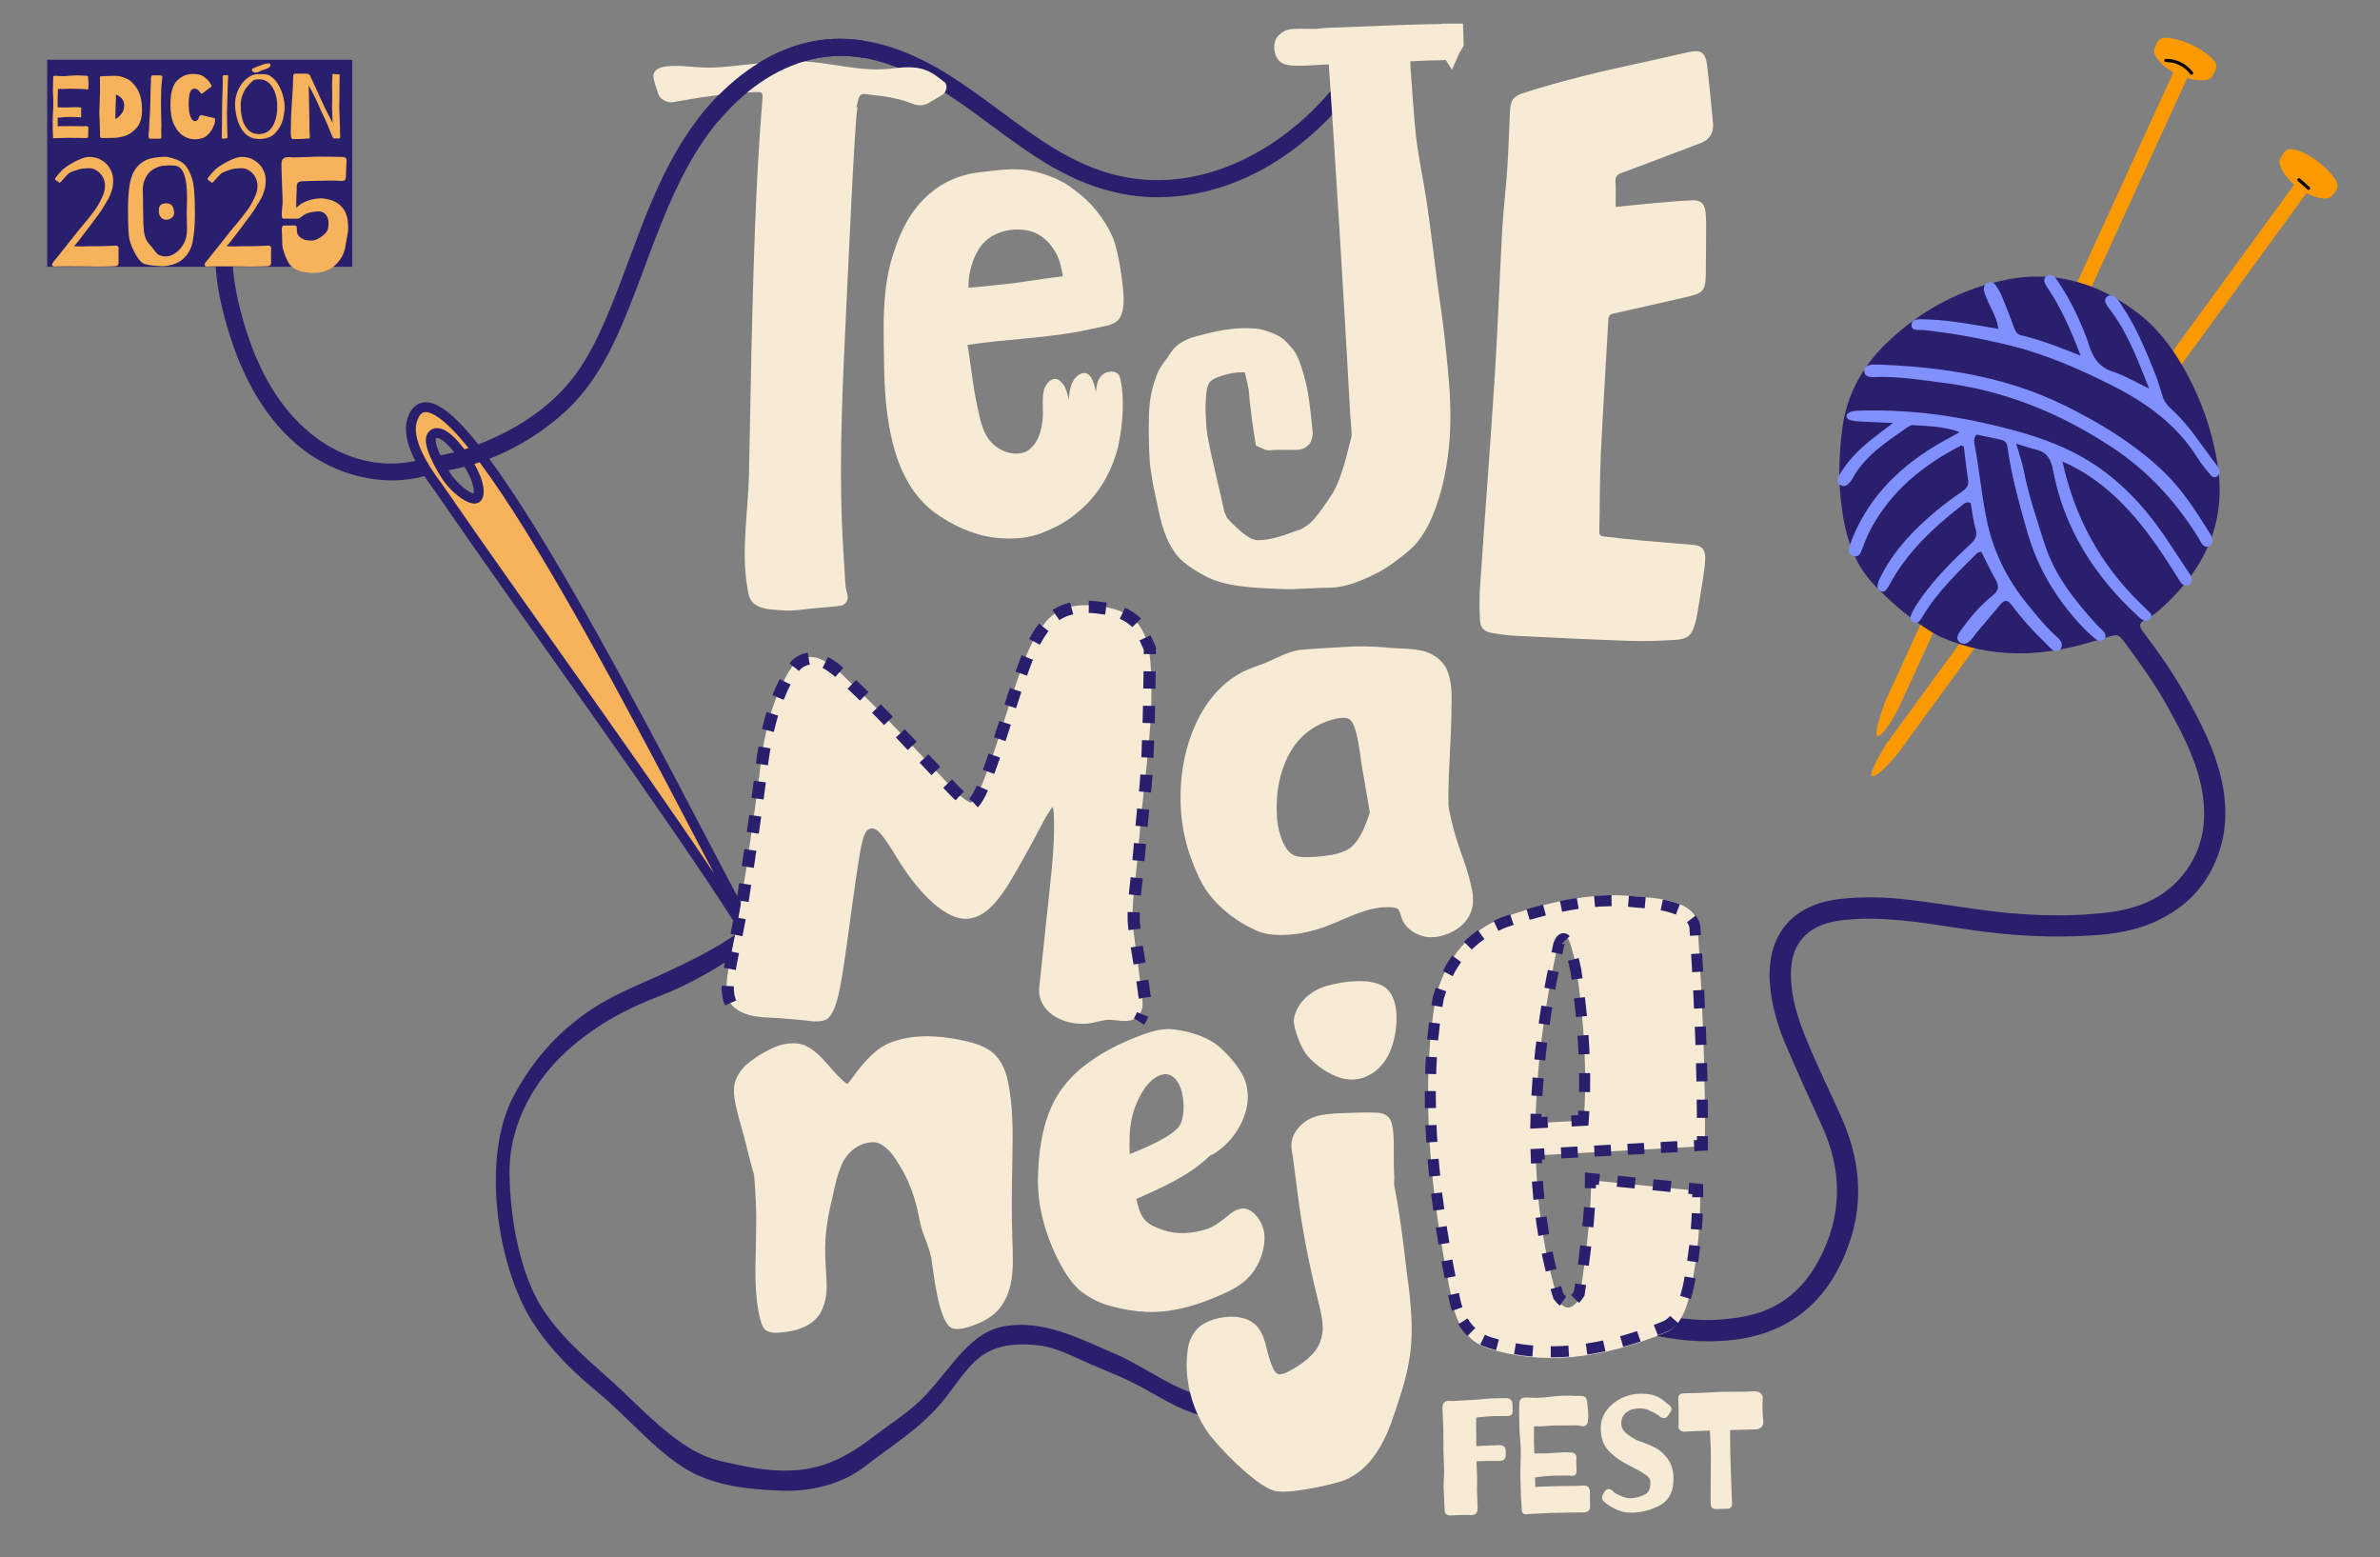
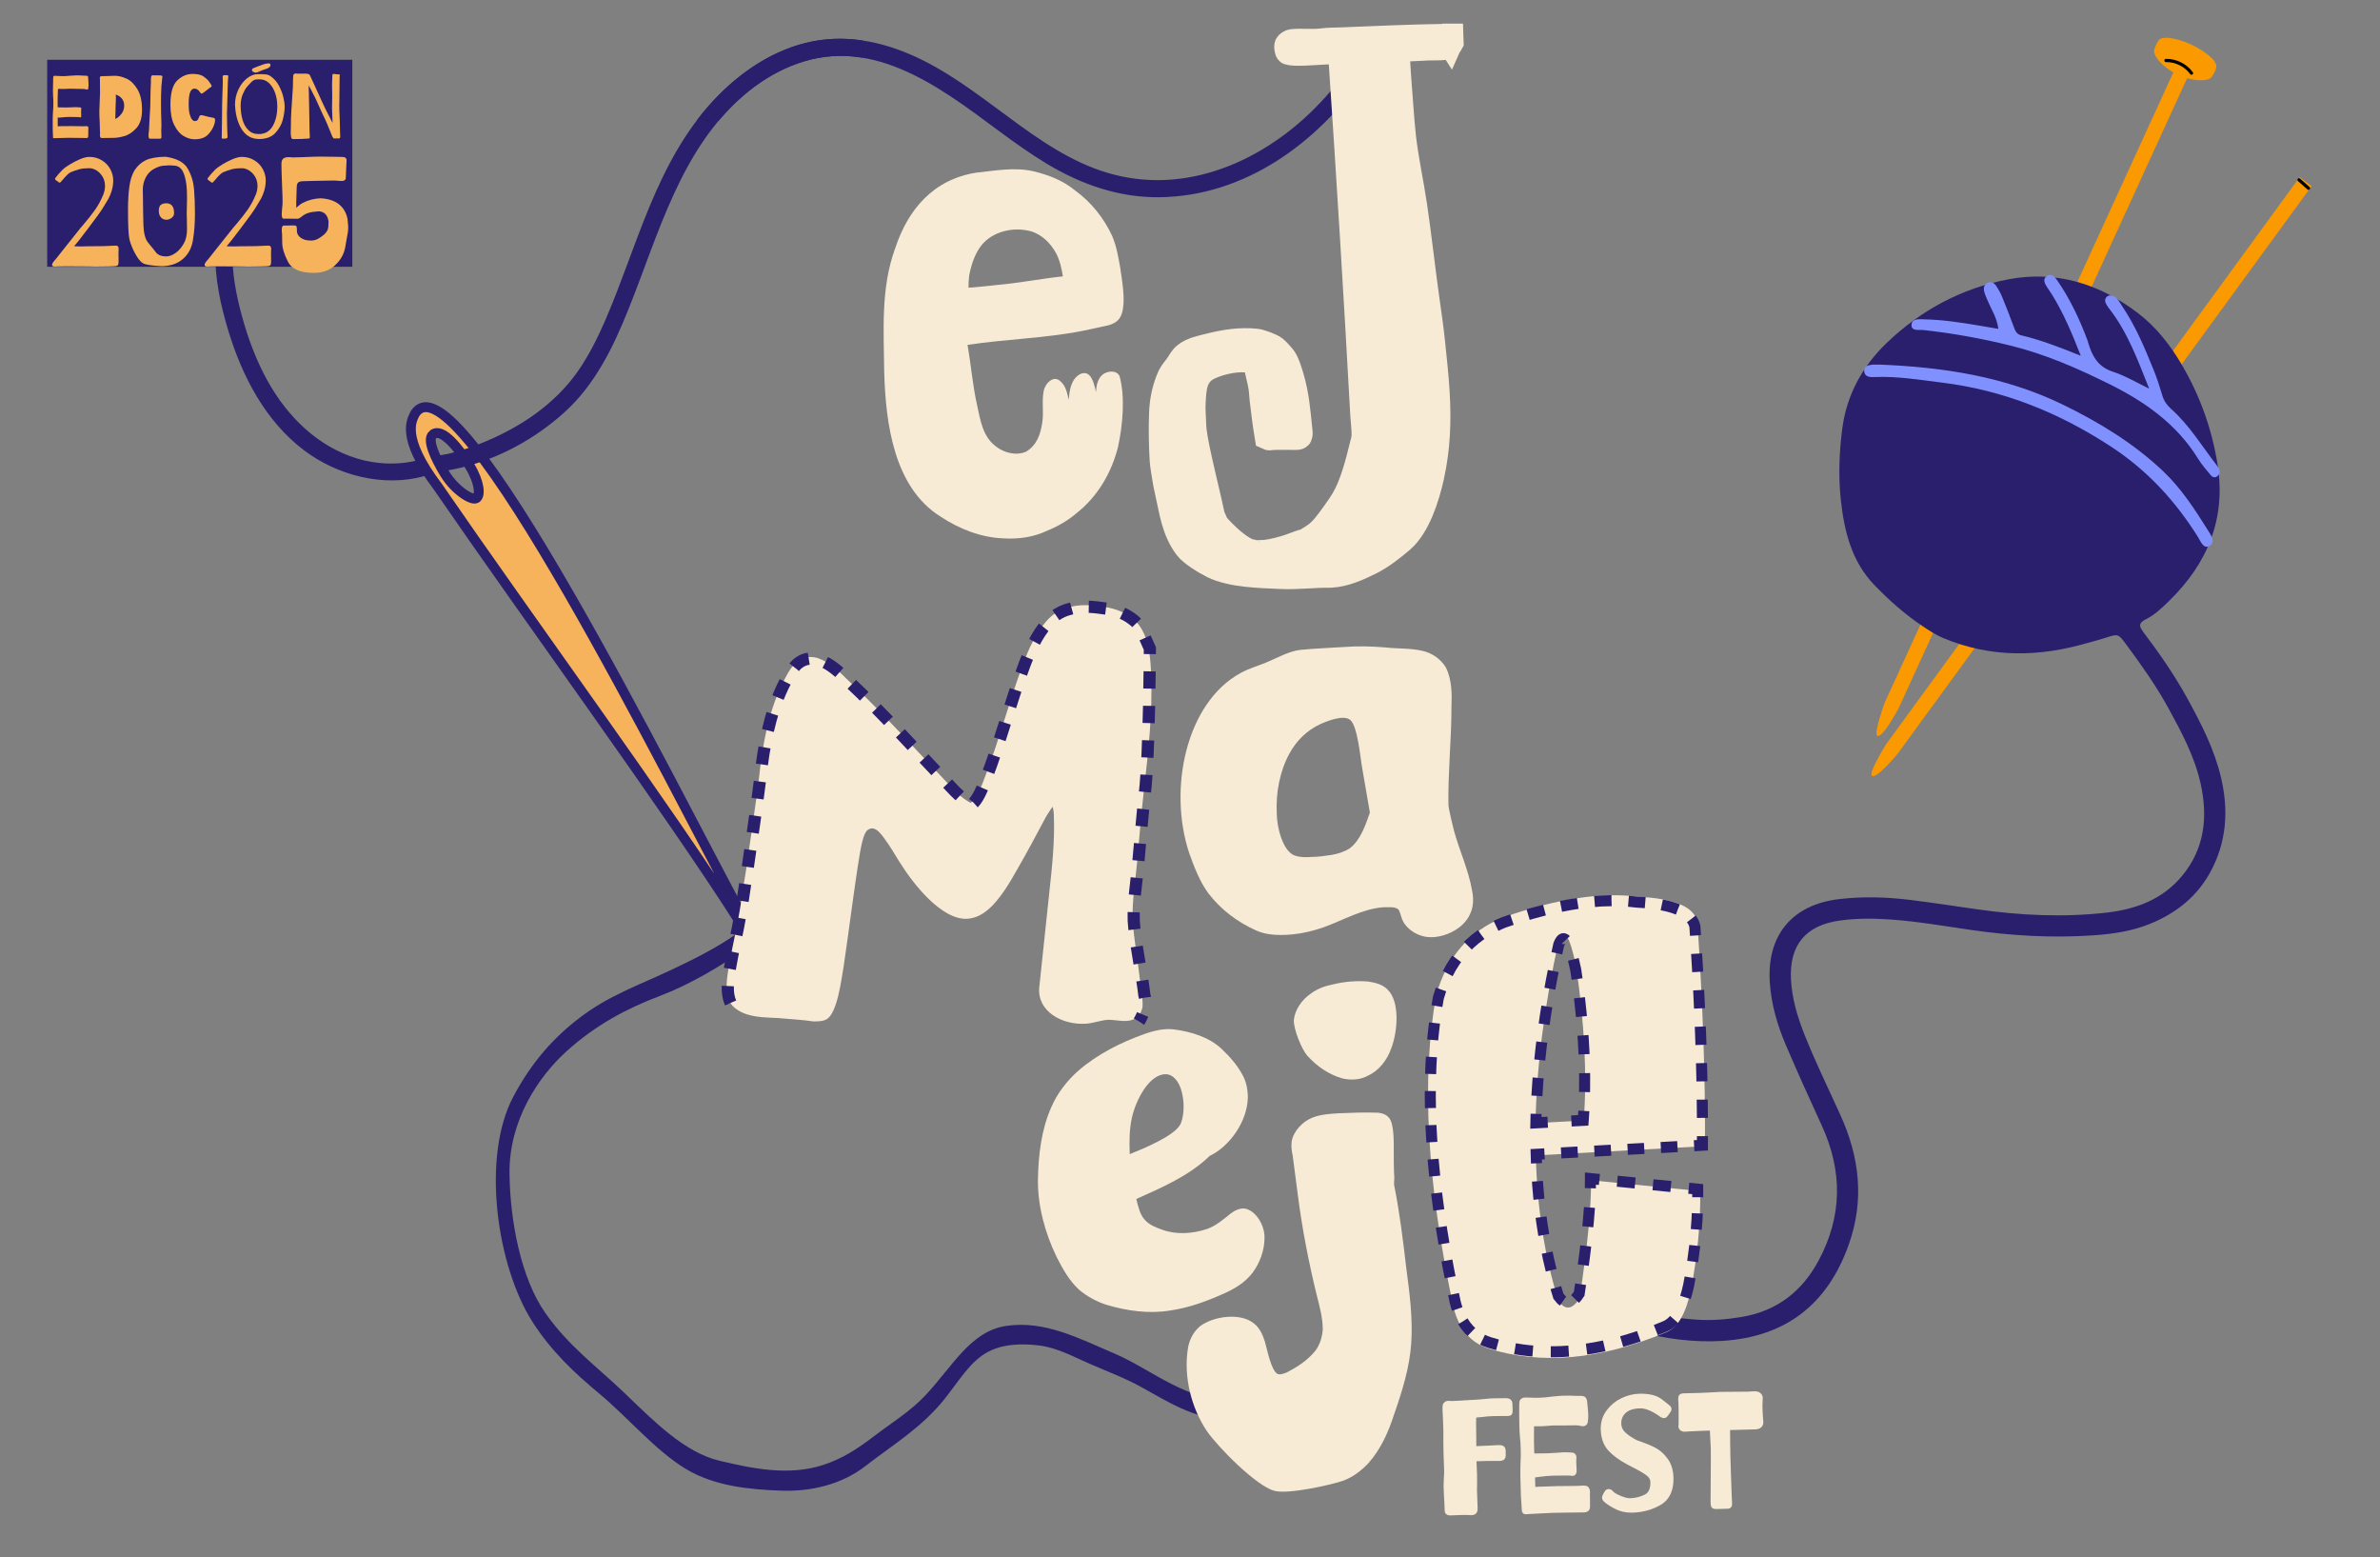
<svg xmlns="http://www.w3.org/2000/svg" id="Capa_1" viewBox="0 0 828 541.67">
  <rect x="0" y="0" width="828" height="541.67" fill="#808080" stroke="none" />
  <defs>
    <style>      .st0, .st1, .st2, .st3, .st4, .st5, .st6, .st7, .st8, .st9, .st10, .st11, .st12, .st13, .st14, .st15, .st16, .st17, .st18, .st19, .st20, .st21, .st22 {        fill: none;      }      .st23 {        fill: #f7b35c;      }      .st1 {        stroke-miterlimit: 5.43;        stroke-width: 2px;      }      .st1, .st9 {        stroke: #f7ebd6;      }      .st2 {        stroke-dasharray: 5.61 5.61;      }      .st2, .st3, .st4, .st5, .st6, .st7, .st8, .st10, .st11, .st12, .st13, .st15, .st16, .st17, .st18, .st19, .st20, .st21, .st22 {        stroke: #291f6d;      }      .st2, .st3, .st7, .st8, .st10, .st11, .st12, .st13, .st15, .st16, .st17, .st18, .st20, .st21, .st22 {        stroke-width: 3.84px;      }      .st3 {        stroke-dasharray: 5.81 5.81;      }      .st4 {        stroke-width: 3.43px;      }      .st4, .st5, .st6, .st9 {        stroke-miterlimit: 10;      }      .st5 {        stroke-width: 4.49px;      }      .st6 {        stroke-width: 4.51px;      }      .st24 {        fill: #8091ff;      }      .st25 {        clip-path: url(#clippath-3);      }      .st26 {        clip-path: url(#clippath-4);      }      .st27 {        clip-path: url(#clippath-2);      }      .st7 {        stroke-dasharray: 6.57 6.57;      }      .st8 {        stroke-dasharray: 6.72 6.72;      }      .st9 {        stroke-width: 9.57px;      }      .st28 {        fill: #fa9900;      }      .st10 {        stroke-dasharray: 6.25 6.25;      }      .st11 {        stroke-dasharray: 6.27 6.27;      }      .st12 {        stroke-dasharray: 6.26 6.26;      }      .st13 {        stroke-dasharray: 5.93 5.93;      }      .st29 {        fill: #291f6d;      }      .st14 {        stroke: #000;        stroke-linecap: round;        stroke-linejoin: round;        stroke-width: 1.12px;      }      .st15 {        stroke-dasharray: 6.25 6.25;      }      .st16 {        stroke-dasharray: 6.01 6.01;      }      .st17 {        stroke-dasharray: 6.35 6.35;      }      .st19 {        stroke-dasharray: 6 6;        stroke-width: 4.23px;      }      .st20 {        stroke-dasharray: 5.9 5.9;      }      .st30 {        fill: #1d0d45;      }      .st31 {        fill: #f7ebd6;      }      .st21 {        stroke-dasharray: 5.79 5.79;      }      .st32 {        clip-path: url(#clippath);      }      .st22 {        stroke-dasharray: 4.74 4.74;      }    </style>
    <clipPath id="clippath">
      <rect class="st0" x="-7.09" y="8.22" width="820.36" height="555.44" />
    </clipPath>
    <clipPath id="clippath-2">
      <rect class="st0" x="-7.09" y="8.22" width="820.36" height="555.44" />
    </clipPath>
    <clipPath id="clippath-3">
      <rect class="st0" x="-7.09" y="8.22" width="820.36" height="555.44" />
    </clipPath>
    <clipPath id="clippath-4">
      <rect class="st0" x="217.8" y="8.22" width="82.35" height="33.68" />
    </clipPath>
  </defs>
  <g class="st32">
    <g>
      <path class="st1" d="M509.52,488.03l3.52-.2c.44-.01.94-.04,1.49-.09.55-.05,1.1-.1,1.65-.15,1.24-.14,2.27-.22,3.08-.25l4.62-.07c.84-.02,1.27.24,1.29.79l.07,2.75c0,.33-.05.52-.18.58s-.39.09-.79.1c-.48.01-.9,0-1.27-.02l-3.52.04c-1.39.04-2.75.15-4.07.33l-2.69.24-.14.99c-.05.81-.07,1.45-.06,1.93l.07,4.9.02,2.81.03,1.32c.77-.02,1.34-.05,1.7-.1l2.64-.12,2.2-.11c.51-.05,1.23-.09,2.14-.11.59-.02.98.05,1.19.19.21.14.31.38.32.71v1.82c0,.29-.08.5-.24.61-.16.12-.5.18-1.01.19-.66.02-1.21.01-1.65-.01h-2.2s-5.12.14-5.12.14c.03.95.06,1.65.11,2.09l.14,3.46.02,2.7c-.04,1.18-.06,2.07-.04,2.7l.23,6.49c.01.48-.08.81-.28,1-.2.19-.52.29-.96.3-.18,0-.61-.02-1.27-.08-.33-.03-1.01-.03-2.04,0l-4.01.16c-.41-.03-.65-.09-.75-.2-.09-.11-.14-.26-.15-.46,0-.2,0-.34-.01-.41l-.13-2.92c-.01-.51-.04-.95-.09-1.32l-.15-3.74c-.01-.55,0-1.11.04-1.68.04-.57.06-.98.05-1.24.09-.85.12-1.8.09-2.87l-.22-6.27-.04-3.63c.03-1.69.03-2.97,0-3.85-.05-2.05-.16-4.58-.31-7.59-.02-.66.05-1.1.21-1.33.16-.22.4-.34.73-.35.22,0,.45,0,.69.04.24.03.52.04.85.03l4.18-.22Z" />
      <path class="st1" d="M551.46,494.2c-.02.55-.27.83-.75.84-.15,0-.35-.03-.61-.09-.26-.07-.46-.12-.61-.15-.55-.1-2.15-.11-4.79-.04h-2.09c-.48-.02-1.18-.02-2.09,0-.66.02-1.15.05-1.48.09-1.1.1-2.07.17-2.91.19l-2.92.02c-.29,0-.46.08-.49.21-.03.13-.04.43-.03.91.02.66.01,1.23-.01,1.71-.03,1.47-.04,2.66-.02,3.58l.08,3.25c.02.77.05,1.36.1,1.76.29.03.79.03,1.49.02.62.02,1.91,0,3.85-.04.81-.02,1.98-.09,3.52-.2,1.17-.1,1.94-.16,2.31-.17.51-.01,1.03,0,1.54.04.51.04.9.06,1.16.05.47-.01.72.2.73.64,0,.15,0,.36-.04.63-.03.28-.04.63-.03,1.07l.13,2.91c0,.33-.02.56-.09.69s-.2.2-.38.2c-.11,0-.27-.02-.47-.07s-.38-.07-.52-.07c-.33,0-.95,0-1.84,0-.9-.01-2.12,0-3.66.04-1.65.04-3.08.16-4.29.33-1.21.18-1.94.27-2.19.28-.4.01-.64,0-.72-.04-.18,0-.29,0-.33-.05l.14,5.5c.26,0,.46-.03.6-.07l1.54-.09,6.49-.22c1.32-.04,2.37-.04,3.14-.03l3.8-.04,2.31-.12c.44-.01.74.08.89.28.15.2.23.48.24.85l-.03,1.1.05,3.85c.02.59-.1.95-.36,1.08-.25.14-.62.2-1.1.19s-.86,0-1.16,0c-1.58.04-2.93.06-4.07.05l-5.61.09c-.44.01-2.64.12-6.6.34l-2.09.11-.33.06c-.22,0-.35-.06-.39-.18-.04-.13-.06-.37-.07-.74-.05-.4-.08-1.08-.11-2.03,0-.29-.03-.61-.08-.96-.04-.35-.07-.81-.09-1.4l-.2-7.54c-.02-.73-.01-1.45.02-2.15.04-.7.05-1.21.04-1.54.1-1.69.13-3.31.09-4.84-.05-1.91-.14-3.41-.28-4.51-.11-1.24-.17-2.38-.2-3.41-.06-2.31-.08-5.01-.05-8.09-.01-.48.07-.8.25-.97.18-.17.43-.26.76-.27l.83.03c.33,0,.86,0,1.6.04.74.04,1.63.04,2.7.01,1.21-.03,2.64-.16,4.28-.39,1.98-.2,3.29-.31,3.95-.32,1.5-.04,2.88-.02,4.13.06h1.98c.48,0,.79.09.94.31.15.22.24.62.25,1.2,0,.33.06.9.16,1.7.1.95.16,1.78.17,2.47.02.73-.02,1.41-.11,2.04Z" />
      <path class="st1" d="M577.48,487.41c1.57,1.21,2.4,1.85,2.47,1.92.37.25.56.5.57.76,0,.15-.07.3-.21.45-.11.15-.32.47-.64.95s-.57.73-.75.73-.42-.08-.72-.25l-.39-.32c-2.84-1.94-5.25-2.89-7.23-2.84-2.53.07-4.43.69-5.7,1.88-1.27,1.19-1.88,2.66-1.84,4.42.04,1.5.61,2.77,1.72,3.81,1.11,1.04,2.56,2.01,4.34,2.91.52.21,1.06.39,1.61.56,1.85.65,3.48,1.35,4.87,2.1,1.4.75,2.67,1.91,3.81,3.48,1.14,1.57,1.74,3.56,1.81,5.98.11,4.14-1.23,7.01-4.01,8.61-2.78,1.6-5.92,2.44-9.4,2.53-2.02.05-3.85-.36-5.51-1.23-1.66-.87-2.84-1.65-3.56-2.33-.37-.32-.47-.65-.3-.98.03-.07.18-.37.44-.89.26-.52.5-.78.72-.79h.11c.11,0,.21.02.3.07.09.05.21.15.34.29.13.14.29.31.48.48.49.46,1.44.98,2.85,1.55,1.41.57,2.57.84,3.49.82,1.94-.05,3.78-.51,5.52-1.38,1.74-.87,2.57-2.65,2.5-5.32-.03-1.14-.56-2.11-1.59-2.93-1.03-.82-2.62-1.76-4.78-2.85l-2.4-1.26c-2.6-1.4-4.65-2.92-6.15-4.57-1.49-1.65-2.27-3.85-2.35-6.6-.06-2.27.54-4.27,1.8-5.99,1.26-1.72,2.86-3.05,4.79-3.98,1.94-.93,3.88-1.42,5.82-1.47,3.19-.08,5.57.48,7.14,1.68Z" />
      <path class="st1" d="M612.19,487.55c-.04.77-.04,1.73,0,2.86.03,1.03.12,2.42.27,4.18.03.99-.6,1.5-1.89,1.54l-9.68.25.04,5.67c-.02.62,0,2.18.07,4.68.07,2.57.15,5.06.25,7.48.1,2.42.17,4.51.22,6.27l.11,2.25v.27c.02.33-.02.53-.11.61-.09.08-.21.12-.36.12s-.26,0-.33,0l-3.74.1c-.44.01-.7-.05-.78-.2-.08-.14-.12-.41-.13-.79-.01-.39-.02-.67-.02-.85l.04-6.83c.06-5.95.07-9.76.03-11.45-.02-.95-.1-2.38-.22-4.29l-.13-2.91c-2.64.07-5.32.18-8.03.32l-1.7.1c-.48.01-.81-.11-1-.36-.19-.25-.24-.54-.13-.88l.02-1.38c.02-2.13,0-4.09-.04-5.89-.02-.88-.06-1.41-.1-1.59v-.39c-.02-.4.05-.64.22-.72.16-.08.41-.12.74-.13l5.45-.14,3.08-.14c1.9-.12,3.24-.2,4.01-.22l3.3-.03c2.64,0,4.71-.01,6.22-.05,1.1-.03,1.81-.07,2.14-.11.81-.06,1.38.05,1.72.31.34.27.51.56.52.89,0,.18,0,.66-.04,1.43Z" />
    </g>
  </g>
  <g>
    <path class="st31" d="M509.52,488.03l3.52-.2c.44-.01.94-.04,1.49-.09.55-.05,1.1-.1,1.65-.15,1.24-.14,2.27-.22,3.08-.25l4.62-.07c.84-.02,1.27.24,1.29.79l.07,2.75c0,.33-.05.52-.18.58s-.39.09-.79.1c-.48.01-.9,0-1.27-.02l-3.52.04c-1.39.04-2.75.15-4.07.33l-2.69.24-.14.99c-.05.81-.07,1.45-.06,1.93l.07,4.9.02,2.81.03,1.32c.77-.02,1.34-.05,1.7-.1l2.64-.12,2.2-.11c.51-.05,1.23-.09,2.14-.11.59-.02.98.05,1.19.19.21.14.31.38.32.71v1.82c0,.29-.08.5-.24.61-.16.12-.5.18-1.01.19-.66.02-1.21.01-1.65-.01h-2.2s-5.12.14-5.12.14c.03.95.06,1.65.11,2.09l.14,3.46.02,2.7c-.04,1.18-.06,2.07-.04,2.7l.23,6.49c.01.48-.08.81-.28,1-.2.19-.52.29-.96.3-.18,0-.61-.02-1.27-.08-.33-.03-1.01-.03-2.04,0l-4.01.16c-.41-.03-.65-.09-.75-.2-.09-.11-.14-.26-.15-.46,0-.2,0-.34-.01-.41l-.13-2.92c-.01-.51-.04-.95-.09-1.32l-.15-3.74c-.01-.55,0-1.11.04-1.68.04-.57.06-.98.05-1.24.09-.85.12-1.8.09-2.87l-.22-6.27-.04-3.63c.03-1.69.03-2.97,0-3.85-.05-2.05-.16-4.58-.31-7.59-.02-.66.05-1.1.21-1.33.16-.22.4-.34.73-.35.22,0,.45,0,.69.04.24.03.52.04.85.03l4.18-.22Z" />
    <path class="st31" d="M551.46,494.2c-.02.55-.27.83-.75.84-.15,0-.35-.03-.61-.09-.26-.07-.46-.12-.61-.15-.55-.1-2.15-.11-4.79-.04h-2.09c-.48-.02-1.18-.02-2.09,0-.66.02-1.15.05-1.48.09-1.1.1-2.07.17-2.91.19l-2.92.02c-.29,0-.46.08-.49.21-.03.13-.04.43-.03.91.02.66.01,1.23-.01,1.71-.03,1.47-.04,2.66-.02,3.58l.08,3.25c.02.77.05,1.36.1,1.76.29.03.79.03,1.49.02.62.02,1.91,0,3.85-.04.81-.02,1.98-.09,3.52-.2,1.17-.1,1.94-.16,2.31-.17.51-.01,1.03,0,1.54.04.51.04.9.06,1.16.05.47-.01.72.2.73.64,0,.15,0,.36-.04.63-.03.28-.04.63-.03,1.07l.13,2.91c0,.33-.02.56-.09.69s-.2.2-.38.2c-.11,0-.27-.02-.47-.07s-.38-.07-.52-.07c-.33,0-.95,0-1.84,0-.9-.01-2.12,0-3.66.04-1.65.04-3.08.16-4.29.33-1.21.18-1.94.27-2.19.28-.4.01-.64,0-.72-.04-.18,0-.29,0-.33-.05l.14,5.5c.26,0,.46-.03.6-.07l1.54-.09,6.49-.22c1.32-.04,2.37-.04,3.14-.03l3.8-.04,2.31-.12c.44-.01.74.08.89.28.15.2.23.48.24.85l-.03,1.1.05,3.85c.02.59-.1.95-.36,1.08-.25.14-.62.2-1.1.19s-.86,0-1.16,0c-1.58.04-2.93.06-4.07.05l-5.61.09c-.44.01-2.64.12-6.6.34l-2.09.11-.33.06c-.22,0-.35-.06-.39-.18-.04-.13-.06-.37-.07-.74-.05-.4-.08-1.08-.11-2.03,0-.29-.03-.61-.08-.96-.04-.35-.07-.81-.09-1.4l-.2-7.54c-.02-.73-.01-1.45.02-2.15.04-.7.05-1.21.04-1.54.1-1.69.13-3.31.09-4.84-.05-1.91-.14-3.41-.28-4.51-.11-1.24-.17-2.38-.2-3.41-.06-2.31-.08-5.01-.05-8.09-.01-.48.07-.8.25-.97.18-.17.43-.26.76-.27l.83.03c.33,0,.86,0,1.6.04.74.04,1.63.04,2.7.01,1.21-.03,2.64-.16,4.28-.39,1.98-.2,3.29-.31,3.95-.32,1.5-.04,2.88-.02,4.13.06h1.98c.48,0,.79.09.94.31.15.22.24.62.25,1.2,0,.33.06.9.16,1.7.1.95.16,1.78.17,2.47.02.73-.02,1.41-.11,2.04Z" />
    <path class="st31" d="M577.48,487.41c1.57,1.21,2.4,1.85,2.47,1.92.37.25.56.5.57.76,0,.15-.07.3-.21.45-.11.15-.32.47-.64.95s-.57.73-.75.73-.42-.08-.72-.25l-.39-.32c-2.84-1.94-5.25-2.89-7.23-2.84-2.53.07-4.43.69-5.7,1.88-1.27,1.19-1.88,2.66-1.84,4.42.04,1.5.61,2.77,1.72,3.81,1.11,1.04,2.56,2.01,4.34,2.91.52.21,1.06.39,1.61.56,1.85.65,3.48,1.35,4.87,2.1,1.4.75,2.67,1.91,3.81,3.48,1.14,1.57,1.74,3.56,1.81,5.98.11,4.14-1.23,7.01-4.01,8.61-2.78,1.6-5.92,2.44-9.4,2.53-2.02.05-3.85-.36-5.51-1.23-1.66-.87-2.84-1.65-3.56-2.33-.37-.32-.47-.65-.3-.98.03-.07.18-.37.44-.89.26-.52.5-.78.72-.79h.11c.11,0,.21.02.3.07.09.05.21.15.34.29.13.14.29.31.48.48.49.46,1.44.98,2.85,1.55,1.41.57,2.57.84,3.49.82,1.94-.05,3.78-.51,5.52-1.38,1.74-.87,2.57-2.65,2.5-5.32-.03-1.14-.56-2.11-1.59-2.93-1.03-.82-2.62-1.76-4.78-2.85l-2.4-1.26c-2.6-1.4-4.65-2.92-6.15-4.57-1.49-1.65-2.27-3.85-2.35-6.6-.06-2.27.54-4.27,1.8-5.99,1.26-1.72,2.86-3.05,4.79-3.98,1.94-.93,3.88-1.42,5.82-1.47,3.19-.08,5.57.48,7.14,1.68Z" />
    <path class="st31" d="M612.19,487.55c-.04.77-.04,1.73,0,2.86.03,1.03.12,2.42.27,4.18.03.99-.6,1.5-1.89,1.54l-9.68.25.04,5.67c-.02.62,0,2.18.07,4.68.07,2.57.15,5.06.25,7.48.1,2.42.17,4.51.22,6.27l.11,2.25v.27c.02.33-.02.53-.11.61-.09.08-.21.12-.36.12s-.26,0-.33,0l-3.74.1c-.44.01-.7-.05-.78-.2-.08-.14-.12-.41-.13-.79-.01-.39-.02-.67-.02-.85l.04-6.83c.06-5.95.07-9.76.03-11.45-.02-.95-.1-2.38-.22-4.29l-.13-2.91c-2.64.07-5.32.18-8.03.32l-1.7.1c-.48.01-.81-.11-1-.36-.19-.25-.24-.54-.13-.88l.02-1.38c.02-2.13,0-4.09-.04-5.89-.02-.88-.06-1.41-.1-1.59v-.39c-.02-.4.05-.64.22-.72.16-.08.41-.12.74-.13l5.45-.14,3.08-.14c1.9-.12,3.24-.2,4.01-.22l3.3-.03c2.64,0,4.71-.01,6.22-.05,1.1-.03,1.81-.07,2.14-.11.81-.06,1.38.05,1.72.31.34.27.51.56.52.89,0,.18,0,.66-.04,1.43Z" />
  </g>
  <g class="st27">
    <path class="st29" d="M78.63,86.99c-.22,8.05,1.3,16,3.43,23.73,2.18,7.91,5.07,15.65,9.06,22.83,7.16,12.9,18.14,23.72,32.49,28.08,7.26,2.2,15.56,2.5,22.9.45.92-.26,1.48,1.07.55,1.33-13.51,3.78-28.85-.25-39.84-8.52-13.1-9.85-20.94-25.07-25.62-40.46-2.7-8.87-4.7-18.14-4.44-27.46.03-.96,1.51-.95,1.49.01" />
    <path class="st5" d="M78.63,86.99c-.22,8.05,1.3,16,3.43,23.73,2.18,7.91,5.07,15.65,9.06,22.83,7.16,12.9,18.14,23.72,32.49,28.08,7.26,2.2,15.56,2.5,22.9.45.92-.26,1.48,1.07.55,1.33-13.51,3.78-28.85-.25-39.84-8.52-13.1-9.85-20.94-25.07-25.62-40.46-2.7-8.87-4.7-18.14-4.44-27.46.03-.96,1.51-.95,1.49.01Z" />
    <path class="st29" d="M281.18,255.15c6.54,14.07,6.42,32.07.08,48.46-4.64,11.99-12.46,19.77-20.67,25.54-9.92,6.98-20.62,13.3-31.28,17.33-11.36,4.3-22.14,10.04-32.19,19.13-9.83,8.89-20.06,24.11-19.86,42.5.18,16.73,4.05,36.56,12.45,48.53,8.11,11.55,17.88,18.59,27.18,27.48,10.44,9.99,21.09,20.97,33.39,23.91,11.88,2.84,24.18,5.28,35.95,1.52,6.68-2.14,12.08-5.64,18.07-10.22,5.89-4.51,12.36-8.39,17.74-14.14,9.51-10.17,15.7-22.3,28.15-24.07,13.36-1.9,24.99,4.28,37.78,9.74,12.7,5.42,27.01,18.02,40.41,14.94,2.98-.68,3.64,6.33.68,7.01-10.68,2.46-22.02-4.89-31.95-10.37-5.91-3.26-12.02-5.5-18.04-8.14-5.81-2.55-11.39-5.58-17.43-6.34-6.04-.76-13.15-.67-18.78,2.7-5.64,3.37-9.67,10.15-14.21,15.85-8.03,10.08-18.15,16.04-27.4,23.25-8.76,6.84-19.68,9.04-29.56,8.68-10.6-.39-22.97-1.48-33.01-7.51-10.69-6.43-20.2-17.95-30.26-26.3-8.3-6.89-16.65-14.63-23.27-25.05-12.25-19.28-17.79-56.96-6.57-78.17,6.39-12.07,14.16-20.69,23.29-27.6,10.05-7.62,20.18-11.09,30.83-16.11,19.03-8.97,50.8-23.8,49.09-62.12-.26-5.72-1.68-11.02-3.84-15.65" />
-     <path class="st31" d="M562.08,71.97c4.77-.48,9.61-1,14.45-1.43,4.03-.36,8.07-.69,12.11-.89,3.02-.15,4.44,1.18,4.73,4.19.14,1.46.21,2.93.2,4.4-.02,5.75-.05,11.51-.13,17.26-.08,5.46-.89,6.46-6.19,7.68-8.64,1.98-17.27,3.95-25.92,5.86-1.25.27-1.7.71-1.78,2.04-.84,15.53-1.89,31.06-2.61,46.6-.42,9.09-.33,18.2-.54,27.3-.03,1.4.81,1.53,1.76,1.63,4.49.5,8.98,1.01,13.48,1.43,5.9.54,11.81.97,17.72,1.5,2.67.24,3.99,1.72,3.89,4.68-.09,2.57-.49,5.14-.88,7.69-.65,4.29-1.39,8.57-2.11,12.85-.09.52-.23,1.03-.37,1.54-1.32,4.82-2.59,6.01-7.57,6.28-5.04.27-10.09.49-15.13.32-13.08-.45-26.16-1.09-39.23-1.73-2.92-.14-5.85-.49-8.73-.99-3.13-.55-4.27-1.82-4.39-5.01-.15-3.8-.17-7.63.09-11.42,1.68-24.65,3.59-49.29,5.16-73.95,1.05-16.52,1.6-33.07,2.52-49.6.41-7.32,1.31-14.61,1.8-21.93.43-6.5.58-13.02.91-19.53.2-4,1.2-5.28,4.96-6.48,13.42-4.3,27.12-7.54,40.89-10.49,5.39-1.15,10.76-2.41,16.14-3.62,4.33-.97,6.03.02,6.57,4.36.82,6.68,1.38,13.4,2.06,20.11.36,3.58-1.11,5.96-4.5,7.23-9.06,3.41-18.08,6.91-27.17,10.24-1.64.6-2.33,1.3-2.23,3.09.15,2.85.04,5.72.04,8.8" />
    <path class="st31" d="M389.82,93.81c.59,3.95,1.26,7.93,1.04,11.93-.38,5.26-2.21,6.99-7.32,7.84-2.4.51-4.79,1.09-7.2,1.55-13.11,2.54-26.56,2.81-39.74,4.82,1.23,6.99,1.78,14.09,3.34,21.02,1.16,5.25,1.89,10.73,6.46,14.24,2.89,2.29,7.05,3.36,10.54,1.9,3.78-2.29,5.05-6.02,5.66-10.19.58-3.61-.21-7.3.49-10.89.43-2.57,3.46-5.86,5.9-3.34,1.87,1.59,2.26,4.12,2.85,6.37.2-3.3.76-7.26,3.99-8.98,3.82-1.71,4.86,3.63,5.46,6.29.11-2.07.48-4.3,2.01-5.82,1.59-1.56,4.98-2.04,6.18.21,2.04,7.29,1.1,17.25-.51,24.62-2.23,8.98-7.1,17.31-14.41,23.07-3.01,2.59-6.47,4.57-10.14,6.08-4.74,2.27-10.04,3.04-15.26,2.71-7.82-.26-15.45-3.27-21.92-7.56-16.27-10.13-19.1-32.44-19.62-50.05-.14-14.46-1.29-29.47,3.82-43.29,4.49-13.68,13.43-23.97,28.18-26.29,6.59-.69,13.4-2,19.96-.47,5.12,1.23,10.2,3.17,14.3,6.55,5.68,4.1,10.16,9.66,13.08,16.03,1.57,3.7,2.17,7.72,2.89,11.64M369.71,96.12s.04,0,.06,0c-.42-2.77-1.05-5.52-2.33-8.01-1.97-3.56-5.03-6.67-9.05-7.74-5.93-1.51-13.04.07-16.97,4.98-2.35,3-3.54,6.8-4.24,10.5-.18,1.39-.26,2.79-.24,4.19.65-.02,1.31-.09,1.95-.12,2.74-.24,5.48-.53,8.22-.83,7.58-.67,15.04-2.16,22.6-2.97" />
  </g>
  <path class="st31" d="M384.93,453.8c-3.36-1.07-6.72-2.9-9.47-5.19-3.36-3.05-5.8-7.33-7.94-11.61-3.97-8.25-6.57-17.72-6.42-26.88.15-8.55,1.22-17.26,4.58-24.9,2.14-5.04,5.65-9.47,9.47-12.83,6.72-5.8,14.66-9.78,22.76-12.68,3.36-1.22,7.03-2.14,10.54-1.68,5.8.76,12.07,2.6,16.5,6.72,2.75,2.6,5.35,5.5,7.18,8.86,1.38,2.29,1.99,5.19,1.99,8.1-.15,8.25-6.26,16.96-13.29,20.32,0,0-.15,0-.15.15-7.18,6.87-16.5,10.85-25.36,14.82.61,2.44,1.22,5.35,2.9,7.18,1.53,1.83,3.97,2.75,6.11,3.51,5.04,1.83,10.69,1.38,15.73-.3,2.9-1.07,5.5-3.21,8.1-5.35,1.38-1.07,3.36-1.99,5.04-1.68,3.82.76,6.87,5.96,6.72,10.23,0,4.28-1.68,8.86-4.28,12.22-2.6,3.36-6.26,5.5-10.08,7.18-5.8,2.6-12.07,4.89-18.48,5.8-7.33,1.22-14.97.15-22.15-1.99ZM393.02,401.4c4.12-1.68,15.73-6.26,17.72-10.54,1.83-4.28,1.22-12.07-1.68-15.43-.92-1.07-2.14-1.83-3.51-1.83-5.81,0-10.39,9.01-11.76,15.12-.92,4.12-.92,8.4-.76,12.68Z" />
-   <path class="st31" d="M265.9,462.16c-1.5-1.67-2.5-8.51-2.67-10.68-.83-7.85-.17-15.86-.17-23.7.17-6.18-.17-12.52-.67-18.7v-.33c-1.34-4.34-2.34-8.85-3.51-13.35-1-3.67-2.17-7.51-3-11.35-.5-2.5-.83-5.17-.17-7.68.67-2.17,2-4.17,3.51-5.68,3-2.67,6.34-4.67,9.85-6.34,3.34-1.5,7.85-2.17,11.18-.67,6.01,2.84,9.18,9.51,14.52,13.35,1.5-1.67,2.67-3.51,4.01-5.18,3-3.67,6.51-7.51,10.85-9.18,7.51-3,16.36-2.67,24.37-1,4.17.83,8.85,2,12.02,5.01,2.34,2.34,3.84,5.68,4.51,8.85,2,9.01,1.84,18.53,1.67,27.71-.17,9.35-.33,18.53,0,27.88.17,5.34.5,10.68-.67,15.86-.83,3.67-2.67,7.35-5.51,9.85-2.67,2.34-6.18,3.84-9.68,4.84-1.84.5-4.34,1-5.84-.17-4.17-3.34-5.68-18.86-6.51-24.04-.67-3.17-2-6.34-3.17-9.51-.67-2.34-1.17-4.84-1.67-7.35-1.33-5.51-3.34-10.85-6.34-15.52-1.67-2.84-3.67-5.68-6.51-7.18-1.67-1-3.84-.67-5.68-.17-3.34,1.17-5.68,3.34-7.34,6.34-1.84,3.84-2.84,8.18-3.67,12.35-1.34,5.34-2.34,10.85-2.5,16.36-.17,4.67.33,9.35.5,14.19,0,2.67-.33,5.68-1.5,8.18-.67,1.84-2,3.51-3.51,4.67-2.84,2.17-6.51,3.17-10.02,3.5-2.34.33-5.17.5-6.68-1.17Z" />
  <path class="st31" d="M443.28,518.48c-6.27-1.71-19.57-15.2-23.37-20.71-5.51-8.17-8.17-19-6.65-28.69.38-2.85,1.9-5.89,4.18-7.79,4.75-3.61,14.06-4.75,18.62-1.14,2.09,1.52,3.23,3.99,3.99,6.46.76,2.47,2.09,9.88,4.37,11.21,1.14.57,3.61-.57,4.75-1.33,3.23-1.71,6.27-3.99,8.55-6.84,1.52-2.09,2.28-4.75,2.47-7.22,0-4.18-1.14-8.17-2.09-11.97-2.85-11.59-5.13-23.37-6.65-35.34-.57-4.37-1.14-8.74-1.71-13.11-.38-1.71-.57-3.23-.38-4.94.57-3.61,3.8-7.03,7.22-8.36,2.85-1.14,6.08-1.33,9.12-1.52,4.56-.19,9.31-.38,13.87-.19,1.33.19,2.66.57,3.61,1.71,1.9,1.9,1.71,9.12,1.71,11.78,0,3.04,0,6.08.19,9.12,0,.38-.19,2.47,0,2.85,1.9,9.5,3.04,19,4.18,28.69,1.14,8.55,2.28,17.29,1.71,26.03-.57,8.55-3.23,16.91-6.08,25.08-1.9,5.89-4.56,11.78-8.74,16.53-2.47,2.66-5.7,5.13-9.12,6.27-4.56,1.52-19.19,4.75-23.75,3.42ZM466.85,375.02c-4.56-1.33-8.74-4.18-11.97-7.79-2.09-2.28-4.94-9.5-4.75-12.54.38-3.61,2.85-7.03,5.89-9.12,2.28-1.71,4.94-2.66,7.79-3.23,3.99-.95,8.17-1.33,12.35-.95,2.28.38,4.75.95,6.46,2.66,4.56,4.18,3.61,15.01,1.33,20.71-1.33,3.8-4.18,7.6-7.98,9.31-2.66,1.52-6.08,1.71-9.12.95Z" />
  <g class="st25">
    <path class="st31" d="M476.58,282.62c-1.58,4.55-3.33,9.63-7.01,12.43-1.93,1.23-4.2,1.93-6.3,2.28-2.28.35-4.73.7-7.01.7-1.93.17-4.03.17-5.95-.52-4.03-1.58-6.13-9.81-6.13-14.71-.35-7.01,1.05-14.54,4.38-20.67,2.45-4.55,6.13-8.06,10.51-10.16,2.63-1.23,8.41-3.5,10.68-1.58,2.63,2.28,3.5,13.31,4.2,16.99.88,5.08,1.75,10.16,2.63,15.24M512.14,309.76c-1.23-7.18-4.38-13.84-6.3-20.84-.35-1.4-1.93-7.71-1.93-9.11-.18-11.38,1.05-22.42,1.05-33.8.18-4.55.18-9.63-1.93-13.84-1.75-2.98-4.9-5.08-8.06-5.78-4.38-1.05-8.76-.7-13.14-1.23-4.55-.35-9.11-.53-13.66-.17-5.25.35-10.68.52-15.94,1.05-4.03.52-7.88,2.8-11.74,4.38-2.98,1.23-6.13,2.1-8.93,3.68-18.92,10.33-25.22,40.28-17.86,62.53,1.75,4.9,3.68,9.98,6.66,14.01,4.38,5.78,10.33,10.16,16.64,12.96,2.63,1.23,5.78,1.58,8.58,1.58,5.26,0,10.33-1.05,15.24-2.8,6.66-2.45,13.31-6.31,20.32-6.83,1.4,0,4.55-.35,5.43.88.35.35.88,2.28,1.05,2.8,1.05,3.33,4.55,5.78,7.88,6.48,5.61,1.23,13.84-2.28,16.11-8.23,1.05-2.28,1.05-5.25.53-7.71" />
    <path class="st28" d="M770.97,23.65c.22-.49.11-1.09-.25-1.78-.26-.58-.71-1.19-1.45-1.83,0,0-.02-.02-.03-.02-1.53-1.49-3.9-3.09-6.74-4.43-5.55-2.61-10.74-3.23-11.62-1.38-.69.83-.96,2.04-1.35,2.88-.87,1.85,2.55,6.25,8.09,8.86,5.55,2.61,11.12,2.44,11.98.59.28-.59,1.17-1.61,1.36-2.9" />
    <path class="st28" d="M660.48,246.42s-5.48,10.36-7.34,9.49c-1.47-.69,2.63-11.7,2.63-11.7l101.67-221.97,4.71,2.22-101.67,221.97Z" />
-     <path class="st28" d="M813.01,65.7c.31-.43.33-1.05.1-1.79-.14-.62-.45-1.31-1.05-2.08,0,0-.02-.02-.02-.02-1.2-1.77-3.21-3.81-5.73-5.68-4.91-3.66-9.88-5.3-11.1-3.67-.84.67-1.35,1.81-1.9,2.55-1.22,1.64,1.25,6.64,6.16,10.29,4.91,3.67,10.41,4.61,11.62,2.97.39-.52,1.47-1.35,1.91-2.57" />
    <path class="st28" d="M660.33,261.98s-7.43,9.07-9.09,7.83c-1.3-.97,4.91-10.94,4.91-10.94l143.89-197.25,4.17,3.11-143.89,197.25Z" />
    <path class="st14" d="M799.82,62.55c1.1.98,2.21,1.95,3.31,2.92M753.54,21.04c3.43-.07,6.86,1.62,8.88,4.4" />
    <path class="st29" d="M726.54,223.53c-17.12,5.04-34.05,5.36-50.78-1.75-2.43-1.04-4.56-2.46-6.72-3.89-6.23-4.14-11.82-9.1-16.98-14.45-7.86-8.15-10.44-18.62-11.62-29.41-.9-8.26-.59-16.58.47-24.85,1.52-11.85,7.03-21.79,15.44-29.88,11.85-11.4,26.1-19.03,42.2-22.12,16.69-3.21,31.87,1.45,45.32,11.78,6.41,4.92,11.22,11.12,15.3,18.11,6.3,10.78,10.39,22.28,12.33,34.53,2.97,18.81-3.49,34.36-16.87,47.4-2.49,2.42-5.01,4.87-8.11,6.4-2.47,1.22-2.44,2.32-.93,4.32,5.53,7.34,10.8,14.85,15.24,22.92,4.86,8.82,9.48,17.77,11.83,27.64,2.74,11.52,2.03,22.71-3.82,33.27-4.66,8.4-11.77,13.98-20.49,17.61-6.47,2.7-13.33,3.69-20.28,4.16-14.24.96-28.38.13-42.49-1.91-9.26-1.34-18.48-2.95-27.82-3.61-5.9-.42-11.78-.45-17.63.35-11.97,1.63-17.72,8.6-17.04,20.64.36,6.47,2.17,12.6,4.53,18.61,3.81,9.69,8.41,19.02,12.7,28.49,6.63,14.64,8.36,29.48,2.87,44.96-7.42,20.9-22.05,32.17-44.14,33.51-10.14.62-20.04-.85-29.83-3.35-1.5-.38-3.02-.99-4.53-1-2.16,0-3.77-.54-4.46-2.71-.56-1.78-.27-3.44,1.11-4.79,1.7-1.66,3.51-.9,5.32-.21,7.53,2.86,15.38,4.07,23.36,4.65,5.39.39,10.73-.05,16.04-.95,12.16-2.07,20.88-8.87,26.63-19.58,8.29-15.45,8.4-31.13,1.09-47-4.28-9.29-8.48-18.61-12.5-28.01-2.94-6.88-5.02-14.02-5.55-21.56-1.17-16.51,7.73-27.25,24.17-29.16,8.32-.97,16.61-.7,24.88.32,7.74.96,15.44,2.15,23.16,3.25,14.98,2.13,30.01,2.85,45.07,1.13,10.1-1.16,19.29-4.6,26.02-12.62,7.99-9.54,9.17-20.69,6.53-32.4-2.11-9.4-6.66-17.82-11.24-26.2-4.25-7.77-9.39-14.96-14.64-22.07-2.77-3.75-2.83-3.68-7.13-2.29-1.98.64-3.99,1.16-5.99,1.73" />
-     <path class="st24" d="M717.52,160.55c4.43,19.91,13.48,36.1,27.41,49.59,1.11,1.08,2.28,2.11,3.29,3.29.46.55.18,1.35-.26,1.92-.46.6-1.1.74-1.84.51-1.03-.32-1.77-1.04-2.54-1.75-15.01-13.91-25.56-30.43-29.37-50.79-.67-3.6-2.13-6.08-5.87-6.94-1.99-.46-3.91-1.18-6.92-2.1,1.05,3.68,2.11,6.52,2.67,9.46,1.62,8.53,4.47,16.68,7.06,24.94,3.6,11.48,10.78,20.38,18.65,28.97.58.64,1.3,1.15,1.89,1.79.77.82,1.16,1.88.41,2.81-1,1.24-2.21.67-3.19-.13-1.33-1.1-2.63-2.25-3.83-3.5-9.43-9.75-16.27-20.99-19.94-34.15-2.66-9.51-5.4-19-6.7-28.81-.23-1.73-.91-2.44-2.45-2.75-2.85-.58-5.69-1.21-8.33-1.78-1.07,1.19-.94,2.29-.76,3.24,1.83,9.34,2.53,18.85,4.66,28.15,2.41,10.52,7.28,19.76,14.09,28.02,3.19,3.87,6.31,7.82,10.13,11.12.51.44.96,1.01,1.27,1.6.42.81.41,1.76-.19,2.45-.79.9-1.91.92-2.82.25-.96-.71-1.73-1.67-2.6-2.51-4.27-4.07-8.19-8.45-11.72-13.17-1.26-1.69-2.37-1.72-3.7-.14-2.78,3.32-5.6,6.6-8.38,9.91-.78.93-1.39,2.02-2.27,2.83-1.08,1-2.45,1.51-3.73.36-1.12-1.02-.66-2.27.06-3.3,3.27-4.71,6.94-9.14,11.41-12.72,2.28-1.82,2.51-3.27,1.16-5.63-1.79-3.14-3.31-6.43-4.98-9.71-.6.21-1.21.24-1.53.57-6.73,6.72-13.64,13.29-18.62,21.52-.36.59-.69,1.21-1.12,1.75-.58.71-1.3,1.15-2.25.63-.86-.48-1.32-1.32-1.01-2.17.47-1.28,1.14-2.51,1.88-3.66,5.21-8.07,11.94-14.81,18.9-21.3,1.76-1.65,2.45-2.9,1.76-5.29-.85-2.95-1.17-6.05-1.71-9.04-1.59-.59-2.45.41-3.33,1.1-9.9,7.72-18.92,16.23-24.97,27.46-.33.61-.7,1.2-1.12,1.74-.48.61-1.17.68-1.87.42-.71-.27-1.11-.87-1.11-1.6,0-1.43.69-2.65,1.33-3.89,4.52-8.79,11.19-15.79,18.66-22.07,3.04-2.56,6.26-4.92,9.53-7.17,1.63-1.12,2.31-2.23,1.97-4.26-.63-3.75-.99-7.54-1.46-11.29-.36-.15-.77-.48-.96-.38-13.19,6.78-24.35,15.79-31.45,29.13-1.29,2.43-2.26,5.04-3.27,7.62-.52,1.33-1.29,2.12-2.72,1.64-1.31-.44-1.92-1.48-1.53-2.87.32-1.16.76-2.29,1.22-3.41,6.21-15.1,17.36-25.59,31.29-33.46,1.79-1.01,3.6-2,5.98-3.31-5.64-2.08-11-2.07-16.27-2.44-.75-.05-1.62.55-2.31,1.03-7.09,4.94-14.42,9.65-18.72,17.57-.25.45-.56.88-.9,1.27-.83.96-1.84,1.8-3.14,1.08-1.65-.9-1.21-2.41-.51-3.61,2.82-4.85,6.72-8.77,11.07-12.26,2.26-1.81,4.6-3.54,7.57-5.82-4.56-.2-8.16-.33-11.76-.54-1.19-.07-2.47-.14-3.51-.64-1.16-.55-1.2-1.72-.04-2.4,1.21-.71,2.64-.67,4.04-.71,14.96-.46,29.66,1.23,44.25,4.59,10.85,2.5,21.47,5.45,31.34,10.73,11.06,5.91,19.9,14.36,27.32,24.31,3.72,4.99,6.99,10.32,10.46,15.5.48.72,1.04,1.4,1.42,2.16.59,1.19.6,2.53-.58,3.27-1.24.78-2.26.04-3.01-1.11-2.72-4.21-5.34-8.5-8.22-12.59-7.96-11.28-17.11-21.34-29.65-27.74-.74-.38-1.51-.68-3.12-1.4" />
    <path class="st24" d="M695.22,114.37c-.49-3.88-2.3-6.49-3.51-9.34-.47-1.11-1-2.22-1.34-3.38-.36-1.23-.26-2.55.97-3.21,1.23-.66,2.41-.13,3.14,1,.75,1.15,1.46,2.36,1.98,3.63,1.45,3.52,2.84,7.06,4.14,10.63.5,1.37.97,2.54,2.58,2.92,6.89,1.63,13.48,4.2,20.72,7.11-3.03-7.77-5.96-14.7-9.93-21.15-.54-.88-1.16-1.72-1.72-2.59-.88-1.36-1.81-3-.02-4.07,1.74-1.03,2.78.58,3.68,1.89,4.32,6.32,7.56,13.2,10.25,20.34.18.49.3,1,.46,1.49,1.37,4.42,3.39,7.97,8.35,9.6,4.51,1.48,8.68,4,12.72,5.93-3.78-9.4-7.34-19.51-14.07-28.06-.43-.54-.78-1.15-1.07-1.78-.3-.67-.24-1.4.24-1.95.64-.73,1.48-.78,2.36-.44,1.6.62,2.21,2.19,3.06,3.43,4.71,6.91,7.91,14.59,11.04,22.29,1.17,2.88,2.13,5.86,3.01,8.85.56,1.92,1.59,3.39,3.06,4.7,6.27,5.58,10.6,12.76,15.67,19.33.42.54.82,1.13,1.08,1.76.37.9.05,1.72-.67,2.32-.85.71-1.75.3-2.29-.35-1.55-1.85-3.15-3.71-4.42-5.76-7.38-11.95-18.33-19.69-30.57-25.79-11.16-5.55-22.55-10.55-34.76-13.55-9.94-2.45-19.96-4.27-30.13-5.38-1.53-.17-4.27.49-4.22-1.74.06-2.44,2.94-2.01,4.6-1.98,6.23.13,12.4,1.07,18.55,2.1,2.2.37,4.4.75,7.04,1.2" />
    <path class="st24" d="M651.41,126.8c.6,0,1.47-.03,2.33,0,22.13.85,43.81,4.14,63.91,13.92,12.6,6.13,24.61,13.41,34.91,23.17,6.35,6.03,11.05,13.3,15.64,20.64.97,1.56,2.83,4.11.38,5.39-2.04,1.07-2.99-1.69-3.96-3.24-7.83-12.47-17.52-23.02-29.94-31.18-18.1-11.89-37.57-19.8-59.12-22.44-7.72-.95-15.4-2.25-23.22-1.93-.35.01-.69.03-1.04.02-1.58-.01-2.79-.6-2.76-2.35.03-1.61,1.41-1.73,2.88-1.99" />
    <path class="st31" d="M534.2,390.61c.37-19.62,3.07-40.83,8.11-63.63,1.78-4.59,3.78-1.59,6,8.99,2.96,20.06,3.85,37.98,2.67,53.74l-16.77.89ZM593.16,398.61c.15-23.47-.74-49.49-2.66-78.06-1.18-5.18-8.03-8.07-20.54-8.66-12.88-1.7-28.58.7-47.08,7.22-11.7,4.74-19.43,13.7-23.21,26.87-5.26,29.24-3.26,65.48,6,108.71,1.85,7.4,5.81,12.14,11.88,14.21,18.43,5.92,39.12,4.07,62.07-5.55,4-1.48,6.89-6.4,8.66-14.77,2.29-11.99,3.37-23.43,3.22-34.31l-37.98-3.78c.07,9.55-1.26,23.25-4,41.09-2.52,3.92-4.96,4.22-7.33.89-4.81-15.4-7.44-32.27-7.88-50.63l58.85-3.22Z" />
    <path class="st17" d="M592.27,388.79c-.1-18.54-.84-38.63-2.21-60.26" />
    <path class="st3" d="M583.71,316.29c-2.22-.92-5.03-1.61-8.45-2.05" />
    <path class="st20" d="M560.64,313.24c-9.35.08-19.97,1.98-31.83,5.69" />
    <path class="st16" d="M515.28,325.05c-5.67,3.97-9.96,9.4-12.88,16.28" />
    <path class="st13" d="M499.06,355.79c-3.18,25.5-1.18,55.96,6.02,91.39" />
    <path class="st22" d="M508.94,459.57c1.28,2.13,2.88,3.85,4.8,5.18" />
    <path class="st15" d="M527.07,469.08c14.11,2.46,29.46.67,46.06-5.37" />
    <path class="st2" d="M588.88,438.74c.98-6.7,1.56-13.22,1.72-19.55" />
    <line class="st10" x1="581.3" y1="412.66" x2="559.54" y2="410.51" />
    <path class="st8" d="M552.97,419.96c-.44,6.55-1.31,14.34-2.59,23.35" />
    <path class="st11" d="M539.64,441.78c-2.66-10.68-4.31-22.03-4.96-34.06" />
    <line class="st21" x1="543.12" y1="400.98" x2="586.49" y2="398.63" />
    <path class="st18" d="M589.38,398.47l2.89-.16c0-1.05.01-2.11.01-3.17M534.54,404.59c-.04-1.04-.07-2.08-.1-3.13l2.89-.16M543.79,452.5c-.54-.37-1.07-.93-1.61-1.67-.31-.99-.62-1.99-.91-3M549.89,446.64c-.16,1.09-.33,2.2-.5,3.32-.48.74-.96,1.35-1.43,1.83M556.43,410.21l-3.11-.31c0,1.07,0,2.19-.03,3.36M590.64,416.38c0-.94,0-1.87-.01-2.81l-3.11-.31M586.38,451.24c.4-1.29.76-2.69,1.09-4.21.18-.92.35-1.84.51-2.76M576.06,462.61c.96-.38,1.93-.77,2.9-1.17,1.29-.47,2.46-1.3,3.51-2.5M515.78,465.95c.7.34,1.43.65,2.19.9.99.32,1.99.61,3,.88M505.68,450.09c.2.96.41,1.93.62,2.9.2.79.42,1.55.67,2.27M501.32,344.13c-.33.93-.63,1.88-.91,2.86-.18.97-.34,1.94-.5,2.93M526,319.84c-.92.31-1.85.62-2.79.95-.94.38-1.86.79-2.75,1.22M572.37,313.94c-.93-.08-1.9-.14-2.9-.19-.96-.13-1.94-.23-2.93-.31M589.86,325.36c-.07-1.05-.14-2.11-.21-3.17-.22-.95-.63-1.81-1.24-2.6" />
    <path class="st12" d="M534.69,381.13c.82-14.64,2.92-30.15,6.3-46.52" />
    <path class="st7" d="M549.49,347.02c1.53,13.02,2.09,25.05,1.68,36.07" />
    <path class="st18" d="M538.45,390.3l-4.12.22c.02-1.04.05-2.08.08-3.13M551.02,386.37c-.06,1.1-.13,2.2-.21,3.28l-4.12.22M547.37,333.67c.27,1.07.54,2.26.82,3.58.16,1.09.32,2.17.47,3.25M541.63,331.54c.22-1.02.44-2.04.67-3.06.77-1.98,1.58-2.51,2.44-1.6" />
    <path class="st23" d="M150.62,151.11c-2.13,1.71.58,7.83,4.12,13.65,3.54,5.81,9.45,9.44,10.95,8.53,1.5-.91,1.26-5.42-2.27-11.23-3.54-5.81-9.58-13.51-12.79-10.95M258.44,318.92c.49.89-.18,1.73-.96,1.82-24.88-39.08-73.3-105.14-105.1-151.39-13.41-17.68-8.84-23.49-8.08-25.35,14.28-23.31,89.88,130.33,114.14,174.92" />
    <path class="st4" d="M150.62,151.11c-2.13,1.71.58,7.83,4.12,13.65,3.54,5.81,9.45,9.44,10.95,8.53,1.5-.91,1.26-5.42-2.27-11.23-3.54-5.81-9.58-13.51-12.79-10.95ZM258.44,318.92c.49.89-.18,1.73-.96,1.82-24.88-39.08-73.3-105.14-105.1-151.39-13.41-17.68-8.84-23.49-8.08-25.35,14.28-23.31,89.88,130.33,114.14,174.92Z" />
    <path class="st30" d="M155.08,161.52c0-.77,11.19-3.49,1.11-1.44l-3.6.67c9.86-1.44,24.42-7.23,35.13-15.09,5.7-4.18,10.82-9.1,14.91-14.88,4.1-5.8,7.28-12.19,10.1-18.7,11.13-25.73,17.58-54.68,37.26-75.71,8.93-9.53,20.36-17.3,33.35-19.8,12.61-2.43,25.23.71,36.55,6.33,24.01,11.9,42.55,34.78,69.52,40.59,28.84,6.22,57.11-8.84,75.34-30.49,2.32-2.75,4.5-5.61,6.55-8.57.54-.78,1.85-.08,1.31.71-15.91,22.83-40.44,40.82-69.17,41.2-13.74.18-26.5-4.34-38.16-11.36-11.65-7.02-22.02-15.91-33.36-23.38-11.16-7.35-23.73-13.74-37.32-14.38-13.99-.65-27.14,5.38-37.56,14.4-22.29,19.31-29.9,48.7-40.47,75.04-5.22,13-11.38,25.83-21.99,35.32-9.83,8.79-22.03,15.48-34.9,18.52-2.94.69-1,.2-3.73.77,0,0,3.9-1.1-.87.23" />
    <path class="st6" d="M155.08,161.52c0-.77,11.19-3.49,1.11-1.44l-3.6.67c9.86-1.44,24.42-7.23,35.13-15.09,5.7-4.18,10.82-9.1,14.91-14.88,4.1-5.8,7.28-12.19,10.1-18.7,11.13-25.73,17.58-54.68,37.26-75.71,8.93-9.53,20.36-17.3,33.35-19.8,12.61-2.43,25.23.71,36.55,6.33,24.01,11.9,42.55,34.78,69.52,40.59,28.84,6.22,57.11-8.84,75.34-30.49,2.32-2.75,4.5-5.61,6.55-8.57.54-.78,1.85-.08,1.31.71-15.91,22.83-40.44,40.82-69.17,41.2-13.74.18-26.5-4.34-38.16-11.36-11.65-7.02-22.02-15.91-33.36-23.38-11.16-7.35-23.73-13.74-37.32-14.38-13.99-.65-27.14,5.38-37.56,14.4-22.29,19.31-29.9,48.7-40.47,75.04-5.22,13-11.38,25.83-21.99,35.32-9.83,8.79-22.03,15.48-34.9,18.52-2.94.69-1,.2-3.73.77,0,0,3.9-1.1-.87.23Z" />
-     <path class="st31" d="M298.37,37.36c-.88-.11-3.95,70.47-4.28,76.85-1.26,26.38-2.37,52.46-.59,78.87.25,3.56.39,7.11.65,10.6.12,1.21.51,2.37.76,3.58.3,1.47-.93,3.24-2.45,3.42-2.87.36-5.73.58-8.58.81-3.81.31-7.72,1.11-11.49.79-3.09-.29-6.39-.08-9.33-1.82-2.64-1.59-2.7-4.13-3.13-6.62-2.08-12.26.37-26.43.64-38.82.34-14.98.55-29.9.89-44.82.73-28.43,1.42-57.25,3.79-85.6.18-2.27.01-2.66-2.27-2.59-9.76.31-19.4,1.83-28.98,3.54-1.66.29-4.31-.98-4.87-2.6-.66-1.87-1.32-3.74-1.73-5.66-.79-4.15,4.53-4.32,7.25-4.36,4.49-.08,8.88.78,13.38.57,4.31-.15,8.58-.75,12.9-1.16,5.73-.59,11.45-1.17,17.2-1.06,10.55.3,20.69,3.74,31.31,2.65,3.38-.39,6.75-.85,10.13-.23,3.58.57,6.25,2.67,9.05,4.9,1.21,1.01.7,3.52-.8,4.39-1.63.99-3.26,1.98-4.9,2.91-2.08,1.09-3.84.87-5.95,0-2.48-1.01-5.11-1.59-7.74-2.11-2.32-.5-4.66-.5-6.97-.93-1.82-.28-2.95-.53-3.56,1.46-.3.93-.48,1.94-.73,2.93.12.07.25.08.38.08" />
    <path class="st31" d="M504.38,14.15l.02.6c-.45.88-1.31,1.25-2.26,1.36-1.68.18-3.64.07-5.36.14-3.44.14-6.91.39-10.37.45-.4.03-.73.26-.8.67.28,6.4.78,12.79,1.27,19.16.29,3.79.56,7.62.99,11.39.91,7.84,2.64,15.57,3.8,23.35,1.66,11.1,2.84,22.41,4.44,33.6.67,4.69,1.34,9.4,1.84,14.14.6,5.72,1.23,11.45,1.58,17.16.62,10.13.3,19.57-1.89,29.49-1.54,7-4.69,17.13-10.23,21.9-3.06,2.64-7.08,5.77-10.69,7.56-4.29,2.13-8.88,4.22-13.74,4.5-5.75-.08-11.48.7-17.21.45-7.14-.32-17.14-.49-23.56-3.6-2.51-1.22-7.41-4.18-9.05-6.36-4.36-5.79-5.08-12.41-6.64-19.3-.36-1.61-.64-2.77-.87-4.41-.29-2.07-.77-4.31-.9-6.38-.3-5.12-.43-11.14-.21-16.25.18-4.17.8-7.39,2.23-11.28.91-2.46,1.57-2.98,3.05-4.95,1.01-1.34,1.46-2.69,2.85-3.78,2.23-1.76,5.24-2.32,7.94-3,5.45-1.37,10.77-2.25,16.43-1.65,1.36.14,5.13,1.53,6.18,2.37.72.57,2.26,2.21,2.84,2.96,1.31,1.66,2.31,5.14,2.92,7.23,1.66,5.67,2.13,11.28,2.73,17.11.05.51.3,2.28.12,2.62-.19.34-.77.3-1.12.3-2.77-.01-5.52-.09-8.3.04-.38.02-.73.22-1.15.02-.7-4.21-1.22-8.46-1.73-12.7-.16-1.35-.18-2.79-.38-4.13-.44-2.95-1.41-5.97-1.89-8.93-.22-.6-1.19-.85-1.76-.98-4.45-.99-10.78.35-14.87,2.26-5.53,2.58-5.71,7.52-5.98,12.95-.12,2.47.12,4.72.19,7.18.05,1.73.28,3.51.59,5.23,1.65,9.13,4.18,18.34,6.08,27.44.54.53.69,1.48,1.06,2.17.52.96,1.82,2.22,2.6,3.03,2.3,2.37,6.46,6.06,9.64,6.99.27.08.49.01.7.07.15.04.22.23.33.28.23.1,3.77-.02,4.28-.07,2.47-.25,5.58-1.06,7.95-1.81,1.71-.54,3.55-1.37,5.32-1.87.65-.19.55-.04,1.18-.4,1.03-.59,2.28-1.37,3.25-2.06,2.44-1.73,4.45-4.56,6.23-6.99,1.2-1.65,2.61-3.65,3.65-5.38,3.17-5.27,5.11-12.92,6.57-18.89.3-1.25.7-2.39.73-3.69.05-2.24-.33-4.82-.45-7.08-2.3-41.84-4.85-83.61-7.69-125.38-.03-.47.01-.95-.14-1.41-.18-.05-.36-.08-.55-.09-2.42-.1-5.23.21-7.7.3-2.83.1-6.58.51-9.32.14-.18-.02-.54-.05-.66-.1-.36-.16-.47-1.62-.38-1.96.11-.42.94-.91,1.38-.96,3.25-.37,7.11.17,10.3-.26,2.29-.31,4.57-.27,6.91-.36,11.91-.47,23.86-1.04,35.79-1.2.18,0,.37-.09.5-.08.48.03,1.13.76,1.38,1.15" />
    <path class="st9" d="M504.38,14.15l.02.6c-.45.88-1.31,1.25-2.26,1.36-1.68.18-3.64.07-5.36.14-3.44.14-6.91.39-10.37.45-.4.03-.73.26-.8.67.28,6.4.78,12.79,1.27,19.16.29,3.79.56,7.62.99,11.39.91,7.84,2.64,15.57,3.8,23.35,1.66,11.1,2.84,22.41,4.44,33.6.67,4.69,1.34,9.4,1.84,14.14.6,5.72,1.23,11.45,1.58,17.16.62,10.13.3,19.57-1.89,29.49-1.54,7-4.69,17.13-10.23,21.9-3.06,2.64-7.08,5.77-10.69,7.56-4.29,2.13-8.88,4.22-13.74,4.5-5.75-.08-11.48.7-17.21.45-7.14-.32-17.14-.49-23.56-3.6-2.51-1.22-7.41-4.18-9.05-6.36-4.36-5.79-5.08-12.41-6.64-19.3-.36-1.61-.64-2.77-.87-4.41-.29-2.07-.77-4.31-.9-6.38-.3-5.12-.43-11.14-.21-16.25.18-4.17.8-7.39,2.23-11.28.91-2.46,1.57-2.98,3.05-4.95,1.01-1.34,1.46-2.69,2.85-3.78,2.23-1.76,5.24-2.32,7.94-3,5.45-1.37,10.77-2.25,16.43-1.65,1.36.14,5.13,1.53,6.18,2.37.72.57,2.26,2.21,2.84,2.96,1.31,1.66,2.31,5.14,2.92,7.23,1.66,5.67,2.13,11.28,2.73,17.11.05.51.3,2.28.12,2.62-.19.34-.77.3-1.12.3-2.77-.01-5.52-.09-8.3.04-.38.02-.73.22-1.15.02-.7-4.21-1.22-8.46-1.73-12.7-.16-1.35-.18-2.79-.38-4.13-.44-2.95-1.41-5.97-1.89-8.93-.22-.6-1.19-.85-1.76-.98-4.45-.99-10.78.35-14.87,2.26-5.53,2.58-5.71,7.52-5.98,12.95-.12,2.47.12,4.72.19,7.18.05,1.73.28,3.51.59,5.23,1.65,9.13,4.18,18.34,6.08,27.44.54.53.69,1.48,1.06,2.17.52.96,1.82,2.22,2.6,3.03,2.3,2.37,6.46,6.06,9.64,6.99.27.08.49.01.7.07.15.04.22.23.33.28.23.1,3.77-.02,4.28-.07,2.47-.25,5.58-1.06,7.95-1.81,1.71-.54,3.55-1.37,5.32-1.87.65-.19.55-.04,1.18-.4,1.03-.59,2.28-1.37,3.25-2.06,2.44-1.73,4.45-4.56,6.23-6.99,1.2-1.65,2.61-3.65,3.65-5.38,3.17-5.27,5.11-12.92,6.57-18.89.3-1.25.7-2.39.73-3.69.05-2.24-.33-4.82-.45-7.08-2.3-41.84-4.85-83.61-7.69-125.38-.03-.47.01-.95-.14-1.41-.18-.05-.36-.08-.55-.09-2.42-.1-5.23.21-7.7.3-2.83.1-6.58.51-9.32.14-.18-.02-.54-.05-.66-.1-.36-.16-.47-1.62-.38-1.96.11-.42.94-.91,1.38-.96,3.25-.37,7.11.17,10.3-.26,2.29-.31,4.57-.27,6.91-.36,11.91-.47,23.86-1.04,35.79-1.2.18,0,.37-.09.5-.08.48.03,1.13.76,1.38,1.15Z" />
    <path class="st31" d="M361.56,343.39c1.17-10.89,2.33-21.98,3.5-33.07.97-8.95,1.95-17.89,1.56-27.04,0-.97-.19-1.75-.39-2.72-.78.97-1.56,2.33-2.33,3.5-3.31,6.22-6.61,12.45-10.11,18.48-2.53,4.47-5.06,8.75-8.56,12.45-1.94,1.94-4.28,3.7-7,4.28-8.75,2.33-19.06-9.92-24.12-17.7-1.75-2.53-3.31-5.45-5.06-7.98-1.95-2.72-4.28-6.81-7-5.06-1.75.97-2.53,6.42-2.92,8.36-2.14,13.03-3.69,26.26-5.64,39.29-.78,4.47-2.14,15.95-5.84,18.28-1.36.78-3.11.78-4.67.78-3.89-.58-7.97-.78-12.25-1.17-3.7-.19-7.59-.19-11.09-1.36-2.33-.78-4.86-2.33-5.84-4.47-1.56-3.31-.97-7.59-.39-11.28,1.17-6.81,2.72-13.23,3.89-20.03.78-4.47,1.36-9.14,2.14-13.61,1.56-11.09,3.31-22.17,4.67-33.26,1.17-10.89,3.11-21.78,7.78-31.7,1.36-2.72,2.72-5.64,4.86-7.78,2.14-1.95,4.67-2.53,7.59-1.75,4.08,1.36,7.39,4.47,10.31,7.39,12.45,11.67,23.73,24.31,35.4,36.57,2.33,2.53,4.67,4.86,7.59,6.42,1.95-.97,4.09-6.42,4.86-8.56,5.06-13.03,8.56-26.65,13.42-39.68,1.94-5.25,4.28-10.5,7.98-14.78,1.94-2.33,4.67-4.08,7.59-4.86,3.69-1.17,7.58-.97,11.47-.39,3.89.39,7.78,1.56,10.89,4.08,1.95,1.36,3.31,3.5,4.28,5.64,1.75,4.28,2.14,8.95,2.33,13.42.58,13.81-.97,27.42-2.53,41.04-.97,8.36-1.56,16.53-2.33,24.7-.58,6.61-1.75,13.23-1.56,19.84.39,7,1.75,14,2.53,21.01.19,1.75,1.36,8.36.78,10.11-.39,1.36-1.17,2.72-2.53,3.5-2.72,1.56-6.22.39-9.34.39-2.53.19-5.06,1.17-7.59,1.36-8.36.58-17.12-4.28-16.34-12.64" />
    <path class="st19" d="M254.19,348.79c-1.56-3.31-.97-7.59-.39-11.28,1.17-6.81,2.72-13.23,3.89-20.03.78-4.47,1.36-9.14,2.14-13.62,1.56-11.09,3.31-22.17,4.67-33.26,1.17-10.89,3.11-21.78,7.78-31.7,1.36-2.72,2.72-5.64,4.86-7.78,2.14-1.95,4.67-2.53,7.59-1.75,4.09,1.36,7.39,4.47,10.31,7.39,12.45,11.67,23.73,24.31,35.4,36.57,2.33,2.53,4.67,4.86,7.58,6.42,1.95-.97,4.08-6.42,4.86-8.56,5.06-13.03,8.56-26.65,13.42-39.68,1.95-5.25,4.28-10.5,7.97-14.78,1.95-2.33,4.67-4.09,7.59-4.86,3.7-1.17,7.59-.97,11.48-.39,3.89.39,7.78,1.56,10.89,4.08,1.95,1.36,3.17,4.12,3.17,4.12l2.64,5.88s-.17,36.49-1.72,50.1c-.97,8.36-1.56,16.53-2.34,24.7-.58,6.61-1.75,13.23-1.56,19.84.39,7,2.92,18.87,3.7,25.87,1.38,4.36-1.84,9.18-1.84,9.18" />
  </g>
  <rect class="st29" x="16.41" y="20.79" width="106.16" height="71.99" />
  <g>
    <path class="st23" d="M30.73,30.69c-.02.31-.17.46-.43.46-.08,0-.2-.02-.34-.06-.14-.04-.26-.07-.34-.09-.31-.06-1.21-.09-2.69-.09l-1.18-.03c-.27-.02-.66-.03-1.18-.03-.37,0-.65.01-.84.03-.62.04-1.17.06-1.64.06l-1.64-.03c-.17,0-.26.04-.28.11-.02.07-.03.24-.03.51,0,.37-.01.69-.03.96-.04.82-.06,1.5-.06,2.01v1.83c0,.43.01.76.03.99.16.02.44.03.83.03.35.02,1.07.03,2.17.03.45,0,1.11-.02,1.98-.06.66-.04,1.09-.06,1.3-.06.29,0,.58.02.87.05.29.03.5.05.65.05.27,0,.4.12.4.37,0,.08-.01.2-.03.36-.02.15-.03.36-.03.6l.03,1.64c0,.19-.02.31-.06.39-.04.07-.11.11-.22.11-.06,0-.15-.02-.26-.05-.11-.03-.21-.05-.29-.05-.19,0-.53-.01-1.04-.03-.51-.02-1.19-.03-2.06-.03-.93,0-1.73.04-2.41.12-.68.08-1.09.12-1.24.12-.23,0-.36-.01-.4-.03-.1,0-.17-.01-.19-.03v3.09c.14,0,.26-.01.34-.03l.87-.03,3.65-.03c.74,0,1.33.01,1.76.03l2.13.03,1.3-.03c.25,0,.41.06.5.17.08.11.12.27.12.48l-.03.62-.03,2.17c0,.33-.07.53-.22.6-.14.07-.35.1-.62.09-.27,0-.48-.02-.65-.02-.89,0-1.65-.01-2.29-.03l-3.15-.03c-.25,0-1.48.03-3.71.09l-1.18.03-.19.03c-.12,0-.2-.04-.22-.11-.02-.07-.03-.21-.03-.42-.02-.23-.03-.61-.03-1.14,0-.17-.01-.35-.03-.54-.02-.2-.03-.46-.03-.79v-4.24c0-.41.02-.81.05-1.21.03-.39.05-.68.05-.87.08-.95.12-1.86.12-2.72,0-1.07-.03-1.92-.09-2.54-.04-.7-.06-1.34-.06-1.92,0-1.3.03-2.81.09-4.55,0-.27.05-.45.15-.54.1-.09.25-.14.43-.14l.46.03c.19,0,.48.02.9.05.41.03.92.05,1.52.05.68,0,1.48-.05,2.41-.15,1.11-.08,1.86-.12,2.23-.12.85,0,1.62.03,2.32.09l1.11.03c.27,0,.44.06.53.19.08.12.12.35.12.68,0,.19.02.51.06.96.04.54.06,1,.06,1.39,0,.41-.03.79-.09,1.14Z" />
    <path class="st23" d="M44.06,27.36c1.42.67,2.67,1.89,3.74,3.67,1.07,1.77,1.61,4.19,1.61,7.24,0,2.78-.67,4.89-2,6.33-1.33,1.43-2.73,2.35-4.19,2.75-1.46.4-2.68.6-3.65.6l-2.54.03c-.45.02-1.01.03-1.67.03-.39,0-.59-.35-.59-1.05l.03-.8-.06-1.55-.03-1.39-.03-.93c-.08-1.07-.12-2.29-.12-3.65,0-.8.04-1.87.12-3.19.08-1.32.12-2.4.12-3.25l-.03-4.15c-.02-.33-.03-.7-.03-1.11,0-.23.15-.37.45-.42.3-.05.61-.07.94-.06.33.01.56.02.68.02l1.11-.06c.87-.04,1.57-.06,2.1-.06,1.26,0,2.6.34,4.02,1.01ZM41.65,40.28c1.03-.99,1.55-2.17,1.55-3.53s-.5-2.34-1.48-3.12c-.43-.33-.92-.58-1.45-.74.04.45.06.8.06,1.05,0,.39-.02.96-.06,1.7-.04.7-.06,1.22-.06,1.55,0,.54-.02,1.4-.06,2.6-.02.35-.03.89-.03,1.61.56-.27,1.07-.64,1.55-1.11Z" />
    <path class="st23" d="M54.16,26.22c.26-.01.48-.02.67-.02.45,0,.78.01.99.03.25.02.42.07.53.15.1.08.15.2.15.34,0,.1-.01.22-.03.34-.02.12-.04.24-.06.34-.23,1.75-.35,3.56-.37,5.41-.02.54-.03,1.36-.03,2.48l.03,3.74c.02.31.03.63.03.96l.03,1.24c.04,1.07.06,1.87.06,2.38,0,.39-.01.63-.03.71-.02.08-.03.32-.03.71l.03,1.7c.02.25.03.56.03.93.02.27-.06.44-.23.51s-.41.1-.7.08h-2.81c-.31.02-.51-.05-.59-.2-.08-.15-.13-.41-.15-.76-.04-.14-.02-.53.06-1.14.08-.58.12-1.07.12-1.48,0-.14.07-1.54.22-4.18.12-1.94.19-3,.19-3.19l.06-3.03.06-2.81.06-1.67.06-1.11v-1.3c0-.8.21-1.21.62-1.21.1,0,.19.01.25.03.27.02.53.03.79.02Z" />
    <path class="st23" d="M70.88,26.65c.87.61,1.47,1.17,1.81,1.67s.55.82.63.94c.21.27.31.47.31.62,0,.12-.04.23-.12.31-.08.08-.19.15-.31.22-.12.06-.21.11-.25.15-.25.17-.58.42-.99.77-.19.14-.46.36-.82.63-.36.28-.6.45-.73.51-.08.06-.17.09-.25.09-.14,0-.28-.08-.4-.25-.12-.17-.21-.28-.25-.34-.04-.06-.15-.2-.32-.4-.18-.21-.4-.38-.67-.53-.27-.14-.57-.22-.9-.22-.62,0-1.1.4-1.45,1.21-.35.8-.53,2.24-.53,4.3,0,1.36.11,2.47.34,3.34.23.87.5,1.49.82,1.87.32.38.62.57.91.57.41,0,.73-.09.94-.28.22-.19.41-.54.57-1.05.16-.49.43-.74.8-.74.12,0,.26.02.42.06.15.04.27.07.36.09.21.08.71.21,1.52.39.8.18,1.49.31,2.07.42.29.06.43.31.43.74,0,.21-.01.36-.03.46-.02.27-.1.63-.25,1.08-.43,1.32-1.17,2.51-2.21,3.57s-2.59,1.59-4.66,1.59c-1.26,0-2.53-.38-3.8-1.14-1.28-.76-2.36-2.04-3.25-3.82-.89-1.78-1.33-4.13-1.33-7.04,0-4.12.79-6.94,2.38-8.46,1.59-1.52,3.37-2.27,5.35-2.27,1.69,0,2.97.3,3.84.91Z" />
    <path class="st23" d="M79.2,30.84c0,.58-.04,2.04-.12,4.39-.08,2.27-.12,3.65-.12,4.15,0,1.2.02,2.71.06,4.53.04,1.83.08,2.91.12,3.26.02.12.03.27.03.43,0,.14-.03.25-.08.31-.05.06-.13.12-.23.19-.12.08-.44.12-.96.12h-.39c-.18,0-.28-.02-.32-.06s-.06-.12-.06-.25l.03-.99.06-4.05.06-6.5c0-.62.04-2.02.12-4.21.02-.52.05-1.36.09-2.52.04-1.17.04-1.85,0-2.06l-.03-.65c0-.54.17-.8.5-.8l1.14.03c.21,0,.31.14.31.43,0,.1-.01.22-.03.36-.02.13-.03.26-.03.39-.06.45-.11,1.62-.15,3.5Z" />
    <path class="st23" d="M97.01,29.76c.75,1.4,1.28,2.77,1.58,4.1.3,1.33.45,2.38.45,3.14,0,1.28-.2,2.76-.6,4.45-.4,1.69-1.26,3.26-2.58,4.72-1.32,1.45-3.23,2.18-5.72,2.18-3.42,0-5.86-1.99-7.3-5.97-.64-1.79-1-3.79-1.08-6,0-1.81.38-3.54,1.14-5.18.76-1.64,1.77-2.95,3.02-3.94,1.25-.99,2.53-1.48,3.85-1.48,1.2,0,2.09.03,2.68.09.59.06,1.12.25,1.59.56,1.24.82,2.23,1.94,2.98,3.34ZM94.86,43.88c1.07-1.83,1.61-4.12,1.61-6.88,0-1.69-.25-3.25-.76-4.69-.51-1.43-1.22-2.58-2.13-3.43-.92-.86-1.98-1.28-3.17-1.28h-.82c-.44,0-.83.07-1.16.22-.33.14-.63.36-.9.65-.68.68-1.25,1.3-1.72,1.87-.46.57-.93,1.41-1.39,2.52-.46,1.11-.7,2.4-.7,3.87,0,1.73.21,3.35.63,4.84.42,1.5,1.1,2.71,2.03,3.65.93.94,2.12,1.41,3.59,1.41,2.19,0,3.81-.91,4.89-2.74ZM93.45,23.58c-.34.21-.65.34-.91.4-.99.31-1.87.65-2.63,1.02-.08.02-.23.07-.45.15-.22.08-.4.12-.54.12-.21,0-.42-.07-.65-.22-.41-.14-.62-.37-.62-.68,0-.04.02-.14.06-.31.02-.1.23-.24.62-.42.39-.18.7-.29.93-.36.12-.08.35-.17.68-.26.33-.09.73-.24,1.21-.45l.68-.25c.43-.14.79-.22,1.08-.22l.62-.06c.37,0,.56.18.56.53,0,.14-.01.26-.03.34-.06.23-.26.44-.6.65Z" />
    <path class="st23" d="M106.33,25.62c.45,0,.79.05,1.01.14.22.09.39.25.51.48.21.43.46.99.77,1.67l1.14,2.47,1.45,3.19c.27.58.62,1.34,1.05,2.29.43.95.74,1.61.93,1.98.35.72.58,1.17.68,1.33l.87,1.7.96,1.89-.06-1.79-.12-3.03v-.93c0-1.13.02-2.28.06-3.43,0-.87-.01-1.57-.03-2.1l-.03-2.35.12-2.97c0-.31.15-.46.46-.46.1,0,.31.03.62.09.19.04.38.06.59.06h.5c.16,0,.27.02.32.06.05.04.08.11.08.22,0,.08-.01.18-.03.28-.02.1-.03.22-.03.34l-.03,2.66-.06,6.25-.03.9c0,.7.01,1.34.03,1.92.02.58.04,1.05.06,1.42.06.89.09,1.63.09,2.23,0-.08.03,1.14.09,3.68l.06,1.73v.06c0,.41-.2.6-.59.56-.06-.02-.19-.03-.37-.03l-.9.03h-.19c-.14,0-.25-.03-.32-.09-.07-.06-.19-.24-.36-.53-.06-.14-.14-.35-.25-.62-.1-.27-.23-.57-.37-.9-.89-2.23-1.53-3.74-1.92-4.55-.45-.87-1.6-3.35-3.43-7.46-.41-.85-.88-1.74-1.39-2.69l-.9-1.61.09,2.94.03,1.83c.04,1.36.06,2.26.06,2.69,0,1.69.03,3.39.09,5.1l.03,2.41c0,.43.02,1.06.06,1.89l.06,1.08v.06c0,.21-.05.34-.15.4-.1.06-.25.09-.43.09l-.68.03c-.43.06-.9.09-1.39.09-.58,0-1.05,0-1.42.03l-1.58.03c-.31,0-.52-.06-.62-.17-.1-.11-.17-.24-.19-.39-.02-.14-.04-.25-.06-.31-.08-.37-.12-.82-.12-1.36,0-.5.01-.92.03-1.27,0-1.07.02-2.33.06-3.76.04-1.43.09-2.46.15-3.08l.15-2.2c.25-3.42.37-5.35.37-5.78,0-1.63.03-2.85.09-3.65.04-.56.33-.84.87-.84.17,0,.32.01.46.03.14.02.26.03.34.03l2.63-.03Z" />
  </g>
  <g>
    <path class="st23" d="M35.41,55.74c1.27.78,2.26,1.8,2.94,3.05.69,1.26,1.04,2.57,1.04,3.95,0,1.27-.18,2.48-.53,3.61-.35,1.13-.73,2.04-1.11,2.73-.39.69-1.04,1.78-1.96,3.26-.64,1.06-2.29,3.35-4.96,6.87-2.67,3.52-4.13,5.4-4.38,5.65-.18.18-.34.35-.48.53-.14.18-.12.27.05.27l2.39.05c.81,0,1.43-.02,1.86-.05,4.42,0,7.54-.07,9.34-.21.78-.07,1.26,0,1.43.24.18.23.26.5.24.8-.02.3-.03.5-.03.61-.04.46-.04.91-.03,1.35.02.44.03.82.03,1.14v1.54c0,.67-.14,1.09-.42,1.25-.28.16-.83.24-1.65.24-.74,0-1.4.02-1.96.05l-4.09.05c-1.03,0-1.7-.02-2.02-.05l-8.38-.05c-1.73,0-2.69.02-2.87.05-.14.04-.39.05-.74.05-.67,0-1.01-.19-1.01-.58,0-.25.09-.5.27-.77.18-.27.36-.51.56-.74.19-.23.34-.4.45-.5l2.65-3.34c3.64-4.6,5.64-7.11,6-7.54.07-.07.39-.44.96-1.11,1.59-1.87,2.95-3.59,4.06-5.15,1.11-1.56,2.08-3.34,2.89-5.36.39-.99.58-1.98.58-2.97,0-1.17-.27-2.22-.82-3.16-.55-.94-1.25-1.67-2.1-2.2-.85-.53-1.7-.8-2.55-.8-1.38,0-2.52.12-3.42.35-.9.23-1.9.58-3,1.03-.64.25-1.61,1.17-2.92,2.76-.42.5-.67.76-.74.8l-.27.11c-.07,0-.15-.04-.24-.13-.09-.09-.17-.15-.24-.19-.14-.14-.3-.26-.48-.35-.18-.09-.32-.19-.42-.29-.11-.14-.17-.25-.19-.32-.02-.07.03-.19.13-.37.64-.88,1.5-1.88,2.6-2.97.42-.42,1.21-.99,2.36-1.7,1.15-.71,2.35-1.33,3.61-1.86,1.26-.53,2.33-.8,3.21-.8,1.63,0,3.08.39,4.35,1.17Z" />
    <path class="st23" d="M49.84,91.61c-.88-.46-1.82-1.59-2.81-3.4-.96-1.77-1.63-3.45-2.02-5.04-.32-1.56-.48-4.97-.48-10.24,0-3.08.16-5.77.48-8.07.32-2.3.92-4.17,1.8-5.62,1.03-1.59,2.32-2.76,3.87-3.5,1.63-.78,3.94-1.18,6.95-1.22,3.89.57,6.46,1.95,7.69,4.14,1.24,2.19,1.96,4.55,2.18,7.06.21,2.48.32,5.36.32,8.65s-.23,6.42-.69,9.07c-.42,2.79-1.6,5.01-3.53,6.66-1.93,1.65-4.43,2.47-7.51,2.47-3.29-.18-5.38-.49-6.26-.96ZM53.61,58.71c-1.27.67-2.26,1.72-2.97,3.13-.64,1.27-.96,2.65-.96,4.14,0,1.03.02,1.88.05,2.55l.05,4.56.11,5.15c.11,2.9.65,4.95,1.64,6.16,1.41,1.7,2.3,2.79,2.65,3.29.74.99,1.95,1.49,3.61,1.49,1.03,0,2.1-.38,3.21-1.14s2.08-1.85,2.89-3.26c.78-1.31,1.17-2.99,1.17-5.04l-.05-3.71c-.04-.46-.05-1.04-.05-1.75.07-2.69.11-4.46.11-5.31,0-2.09-.07-3.64-.21-4.67-.28-2.16-.73-3.77-1.33-4.83-.64-1.13-1.56-1.75-2.76-1.86-.78-.07-1.38-.11-1.8-.11-.35,0-.96.04-1.8.11-1.03,0-2.21.37-3.56,1.11ZM60.56,74.15c0,.64-.28,1.18-.85,1.62-.57.44-1.19.66-1.86.66-.71,0-1.32-.27-1.83-.8-.51-.53-.77-1.29-.77-2.28,0-1.06.24-1.77.72-2.12.48-.35,1.1-.53,1.88-.53,1.8,0,2.71,1.15,2.71,3.45Z" />
    <path class="st23" d="M88.47,55.74c1.27.78,2.26,1.8,2.94,3.05.69,1.26,1.04,2.57,1.04,3.95,0,1.27-.18,2.48-.53,3.61-.35,1.13-.73,2.04-1.11,2.73-.39.69-1.04,1.78-1.96,3.26-.64,1.06-2.29,3.35-4.96,6.87-2.67,3.52-4.13,5.4-4.38,5.65-.18.18-.34.35-.48.53-.14.18-.12.27.05.27l2.39.05c.81,0,1.43-.02,1.86-.05,4.42,0,7.54-.07,9.34-.21.78-.07,1.26,0,1.43.24.18.23.26.5.24.8-.02.3-.03.5-.03.61-.04.46-.04.91-.03,1.35.02.44.03.82.03,1.14v1.54c0,.67-.14,1.09-.42,1.25-.28.16-.83.24-1.65.24-.74,0-1.4.02-1.96.05l-4.09.05c-1.03,0-1.7-.02-2.02-.05l-8.38-.05c-1.73,0-2.69.02-2.87.05-.14.04-.39.05-.74.05-.67,0-1.01-.19-1.01-.58,0-.25.09-.5.27-.77.18-.27.36-.51.56-.74.19-.23.34-.4.45-.5l2.65-3.34c3.64-4.6,5.64-7.11,6-7.54.07-.07.39-.44.96-1.11,1.59-1.87,2.95-3.59,4.06-5.15,1.11-1.56,2.08-3.34,2.89-5.36.39-.99.58-1.98.58-2.97,0-1.17-.27-2.22-.82-3.16-.55-.94-1.25-1.67-2.1-2.2-.85-.53-1.7-.8-2.55-.8-1.38,0-2.52.12-3.42.35-.9.23-1.9.58-3,1.03-.64.25-1.61,1.17-2.92,2.76-.42.5-.67.76-.74.8l-.27.11c-.07,0-.15-.04-.24-.13-.09-.09-.17-.15-.24-.19-.14-.14-.3-.26-.48-.35-.18-.09-.32-.19-.42-.29-.11-.14-.17-.25-.19-.32-.02-.07.03-.19.13-.37.64-.88,1.5-1.88,2.6-2.97.42-.42,1.21-.99,2.36-1.7,1.15-.71,2.35-1.33,3.61-1.86,1.26-.53,2.33-.8,3.21-.8,1.63,0,3.08.39,4.35,1.17Z" />
    <path class="st23" d="M106.04,54.63c1.27-.07,2.18-.11,2.71-.11.42-.04,1.24-.05,2.44-.05l4.62.05c.78.04,1.77.05,2.97.05.71,0,1.18.11,1.43.32.25.21.37.51.37.9l-.05.9-.11,2.44-.11,2.71c0,.74-.53,1.11-1.59,1.11-.32,0-.83-.03-1.54-.11-.21-.04-.73-.05-1.54-.05-1.24,0-3.27.04-6.1.11l-3.87.11c-.99,0-1.65.17-1.96.5-.32.34-.48.82-.48,1.46l-.11,3.45c0,.85-.02,1.4-.05,1.65v2.18c.92-.85,1.68-1.41,2.28-1.7,1.87-.96,3.93-1.49,6.16-1.59,2.69.14,4.82.83,6.39,2.07,1.57,1.24,2.57,2.94,3,5.09.21,1.77.28,3.04.21,3.82-.04.6-.14,1.31-.32,2.12-.04.25-.27,1.56-.69,3.93-.42,2.37-1.59,4.45-3.5,6.24-1.91,1.79-4.37,2.68-7.38,2.68-4.71,0-7.72-1.3-9.05-3.9s-1.99-4.8-1.99-6.61-.02-2.83-.05-3.08c-.07-.35-.11-.81-.11-1.38,0-.99.23-1.49.69-1.49l3.5-.05c.5,0,.8.09.9.27.11.18.16.51.16,1.01,0,.42.02.76.05,1.01.11.81.58,1.51,1.43,2.1.85.58,2.02.88,3.5.88.74,0,1.46-.17,2.15-.5.69-.34,1.44-.84,2.25-1.51.74-.67,1.2-1.29,1.38-1.86.18-.57.27-1.47.27-2.71-.28-2.26-1.42-3.47-3.4-3.61-1.59.11-2.81.3-3.66.58-.85.28-1.59.69-2.23,1.22-.67.57-1.2.83-1.59.8l-4.88-.05c-.35,0-.53-.58-.53-1.75,0-.25.03-.76.11-1.54.11-.96.16-1.49.16-1.59.07-.85,0-3.59-.21-8.23-.04-1.03-.07-2.05-.11-3.08-.04-1.03-.05-1.96-.05-2.81,0-.92.22-1.55.66-1.88.44-.34,1.03-.5,1.78-.5.32,0,.61.02.88.05.27.04.52.05.77.05.85,0,2.19-.03,4.03-.11Z" />
  </g>
  <g class="st26">
    <path class="st30" d="M155.08,161.52c0-.77,11.19-3.49,1.11-1.44l-3.6.67c9.86-1.44,24.42-7.23,35.13-15.09,5.7-4.18,10.82-9.1,14.91-14.88,4.1-5.8,7.28-12.19,10.1-18.7,11.13-25.73,17.58-54.68,37.26-75.71,8.93-9.53,20.36-17.3,33.35-19.8,12.61-2.43,25.23.71,36.55,6.33,24.01,11.9,42.55,34.78,69.52,40.6,28.84,6.22,57.11-8.84,75.34-30.49,2.32-2.75,4.5-5.62,6.55-8.57.54-.78,1.85-.08,1.31.71-15.91,22.83-40.44,40.82-69.17,41.2-13.74.18-26.5-4.34-38.16-11.36-11.65-7.02-22.01-15.91-33.36-23.38-11.16-7.35-23.73-13.75-37.32-14.38-13.99-.65-27.14,5.38-37.56,14.4-22.29,19.31-29.9,48.7-40.47,75.04-5.22,13-11.38,25.83-21.99,35.32-9.83,8.79-22.03,15.48-34.9,18.52-2.94.69-1,.2-3.73.77,0,0,3.9-1.1-.87.23" />
    <path class="st6" d="M155.08,161.52c0-.77,11.19-3.49,1.11-1.44l-3.6.67c9.86-1.44,24.42-7.23,35.13-15.09,5.7-4.18,10.82-9.1,14.91-14.88,4.1-5.8,7.28-12.19,10.1-18.7,11.13-25.73,17.58-54.68,37.26-75.71,8.93-9.53,20.36-17.3,33.35-19.8,12.61-2.43,25.23.71,36.55,6.33,24.01,11.9,42.55,34.78,69.52,40.6,28.84,6.22,57.11-8.84,75.34-30.49,2.32-2.75,4.5-5.62,6.55-8.57.54-.78,1.85-.08,1.31.71-15.91,22.83-40.44,40.82-69.17,41.2-13.74.18-26.5-4.34-38.16-11.36-11.65-7.02-22.01-15.91-33.36-23.38-11.16-7.35-23.73-13.75-37.32-14.38-13.99-.65-27.14,5.38-37.56,14.4-22.29,19.31-29.9,48.7-40.47,75.04-5.22,13-11.38,25.83-21.99,35.32-9.83,8.79-22.03,15.48-34.9,18.52-2.94.69-1,.2-3.73.77,0,0,3.9-1.1-.87.23Z" />
  </g>
</svg>